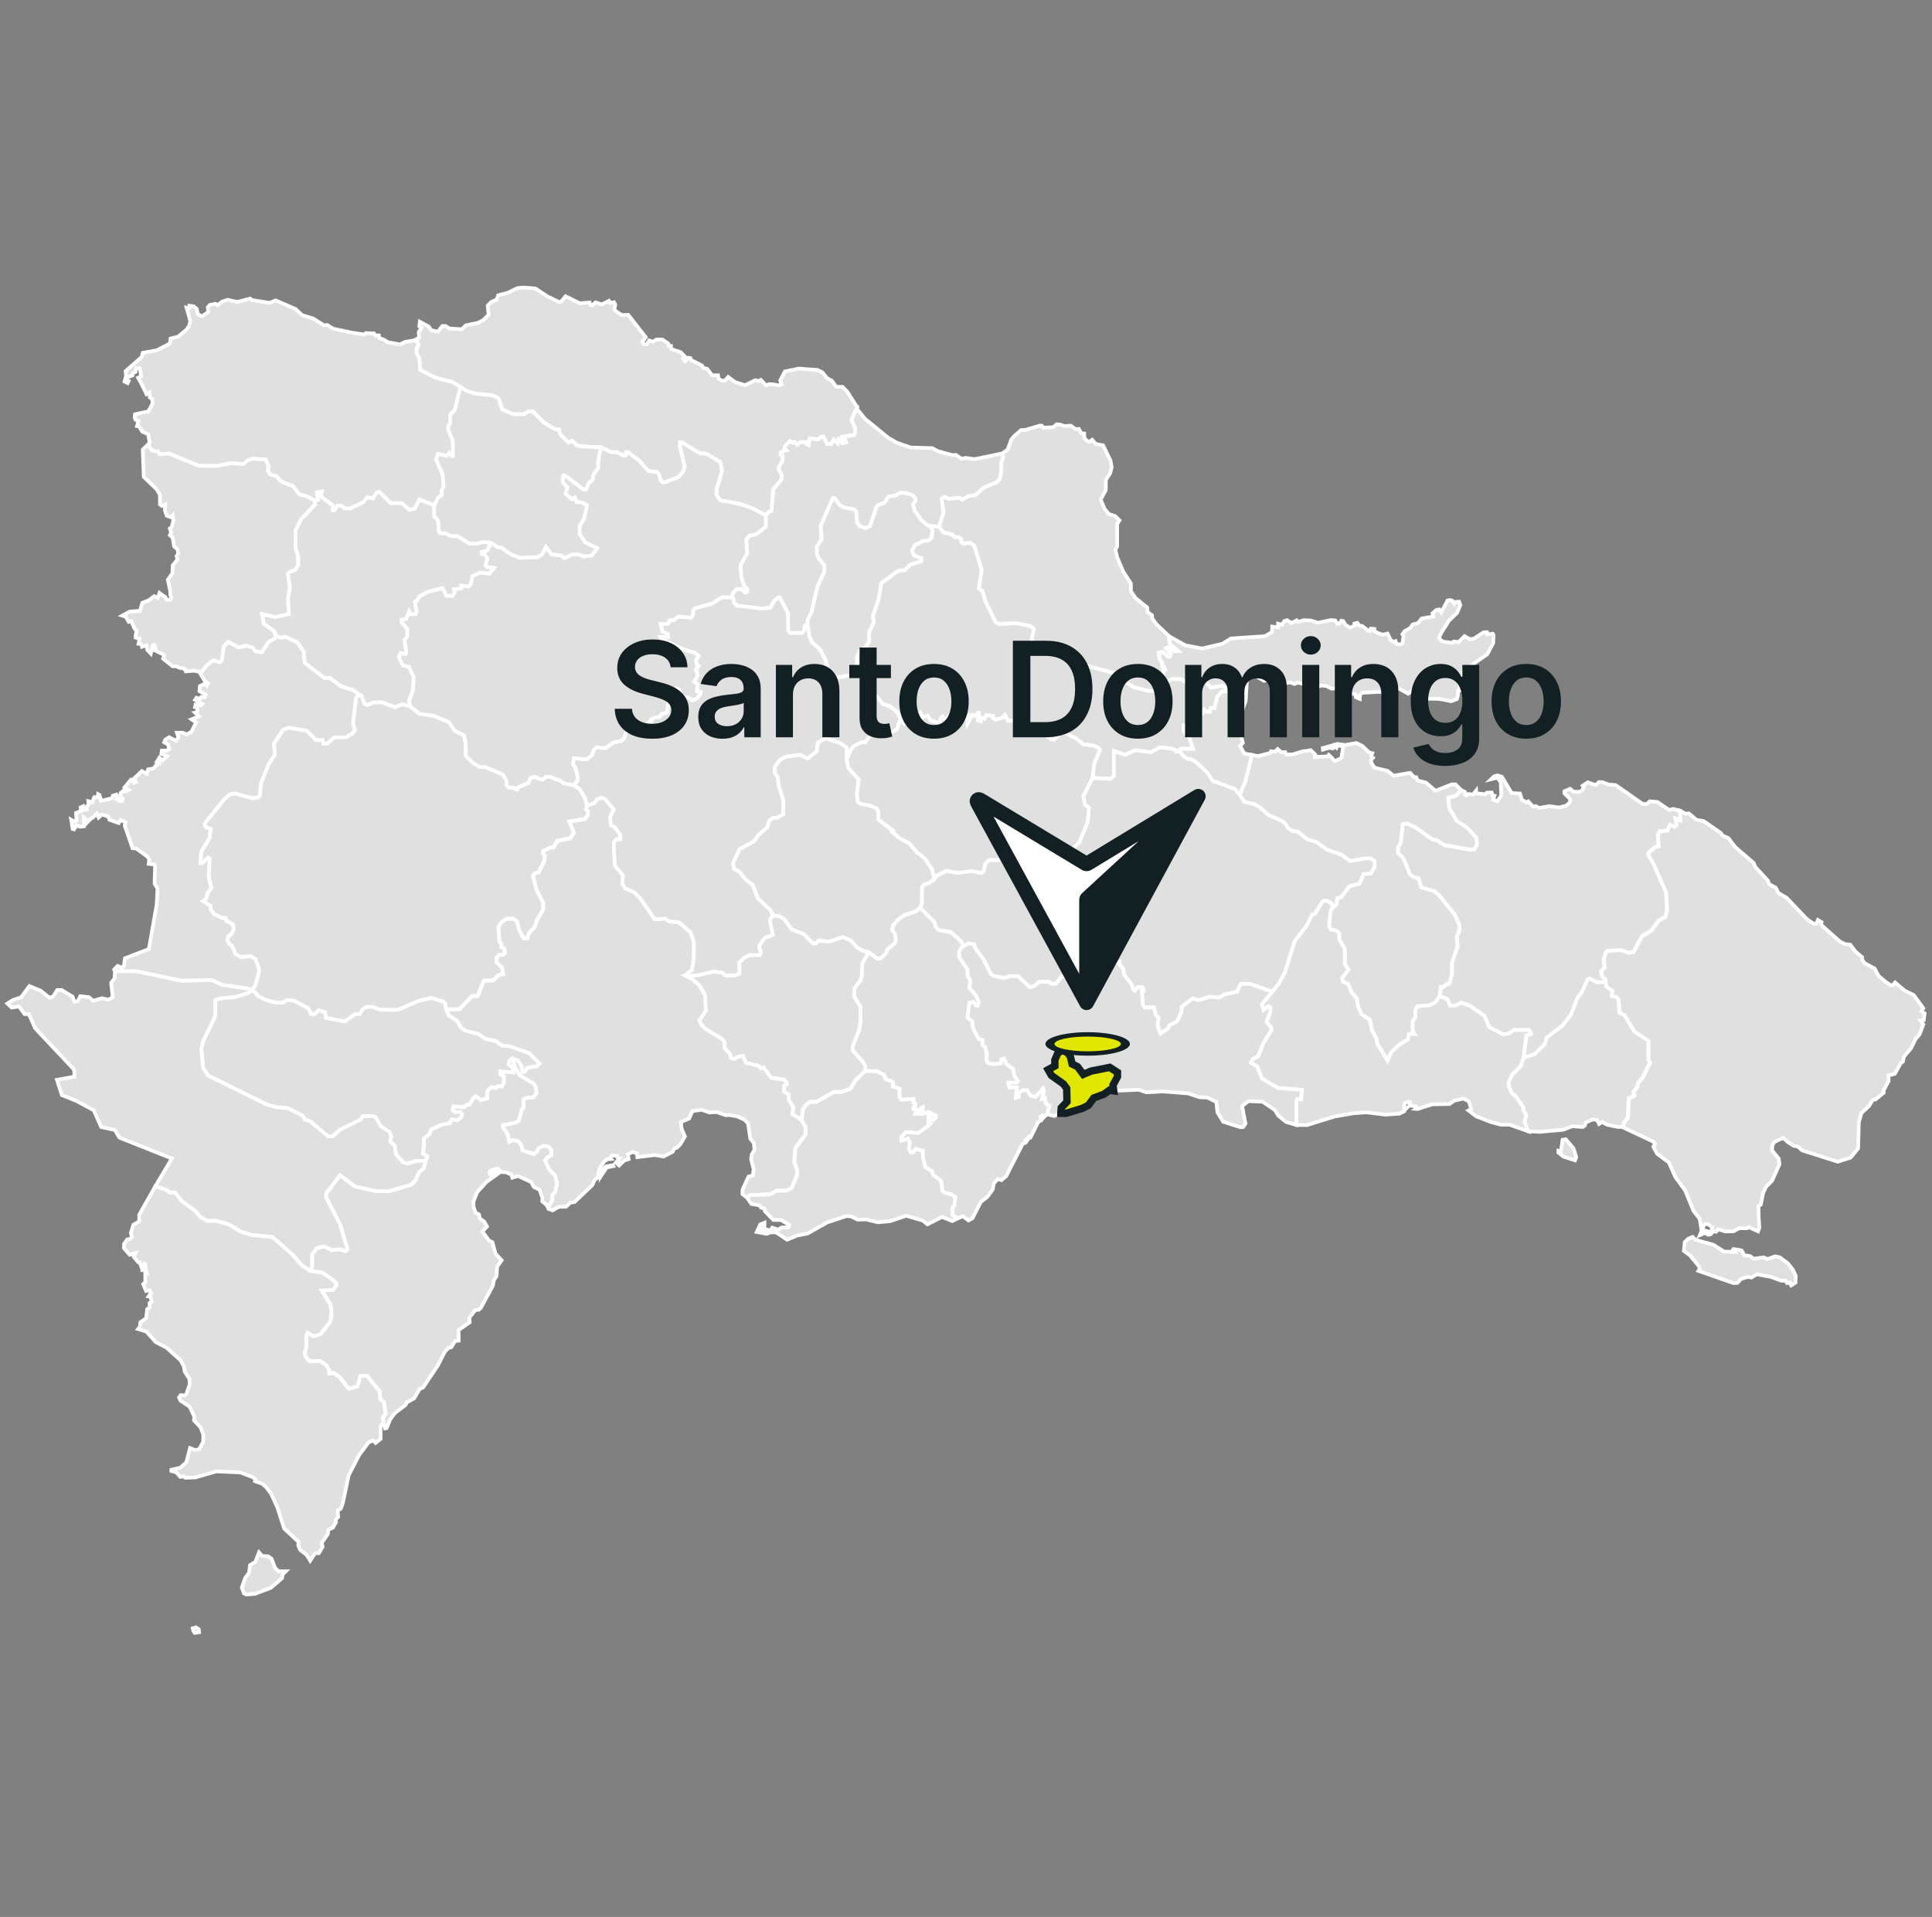
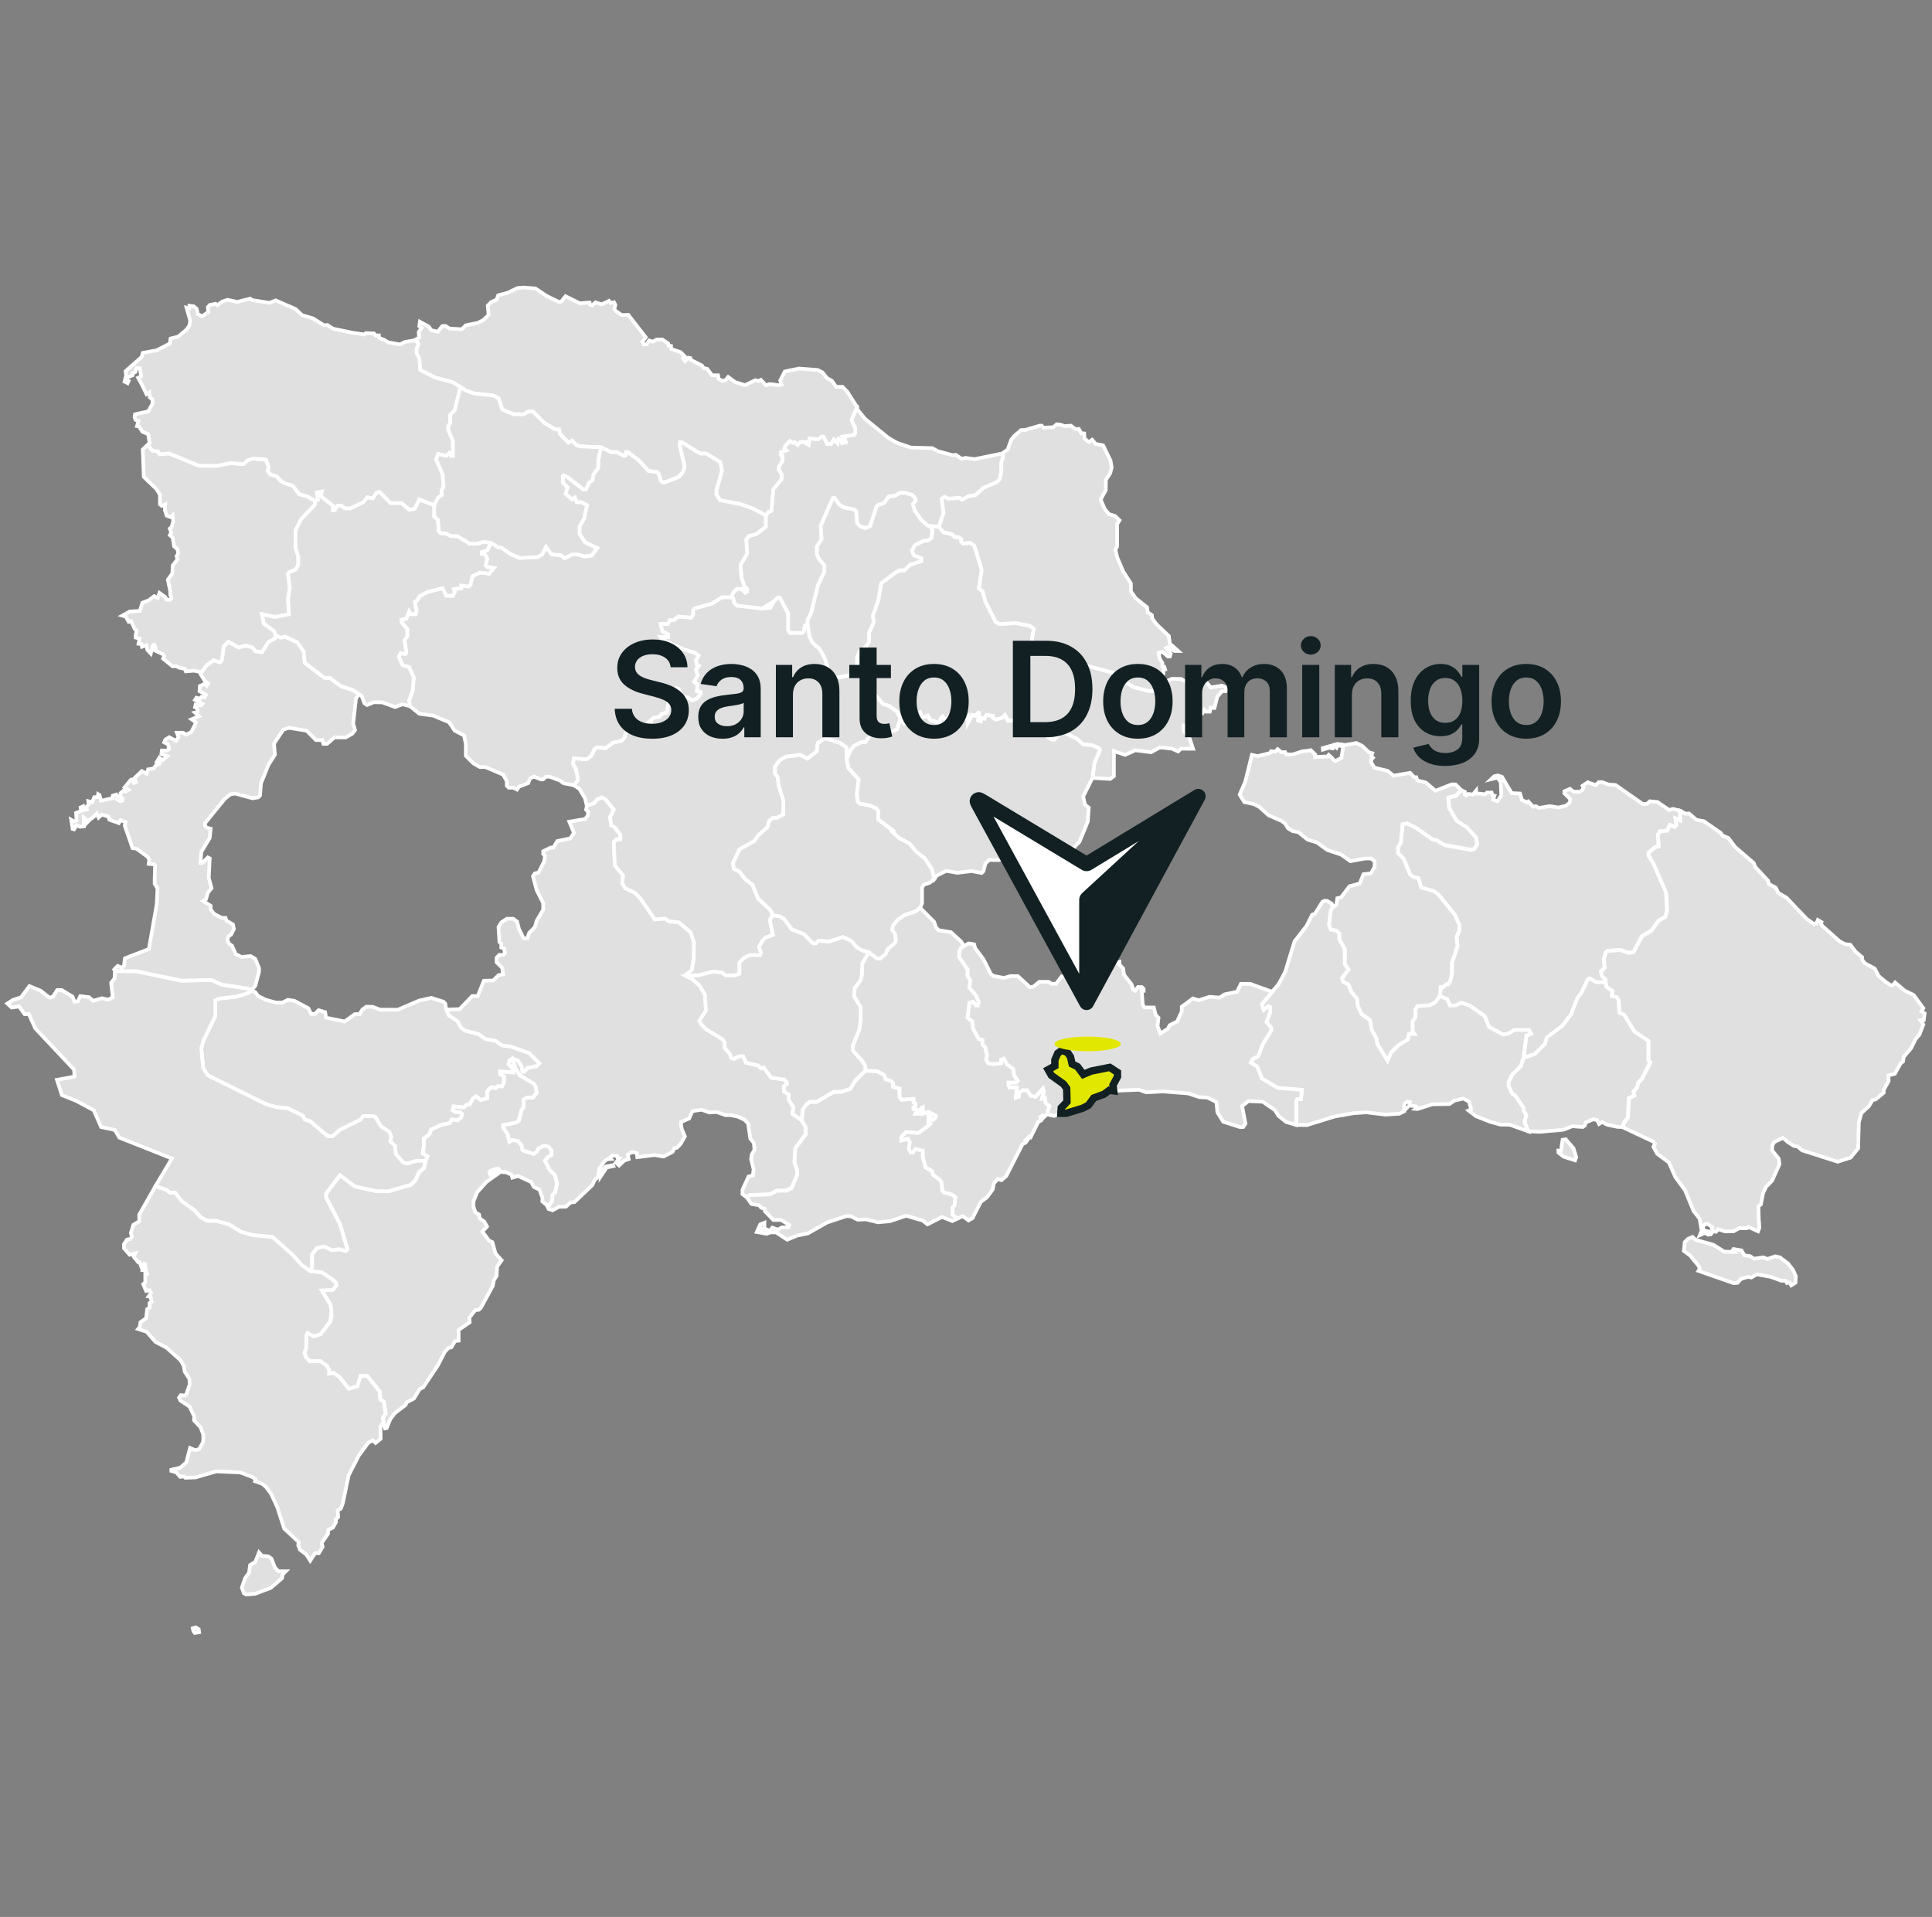
<svg xmlns="http://www.w3.org/2000/svg" width="262" height="260" viewBox="0 0 262 260" fill="none">
  <rect x="0" y="0" width="262" height="260" fill="#808080" stroke="none" />
  <path d="M83.112 158.039L83.171 158.164L82.269 158.348L81.465 159.559L81.484 159.024L82.151 158.223L83.112 158.039ZM79.584 109.282L80.595 108.911L80.975 108.409L81.606 108.159L82.111 108.415L83.247 109.807L82.742 110.812L82.866 111.947L83.372 112.2L84.13 113.211V113.841L83.624 113.838L83.247 114.216L83.372 117.364L84.507 118.756L84.379 119.783L84.796 120.472L86.126 121.103L86.897 121.914L88.798 124.694L90.187 124.576L90.669 124.934L92.081 125.108L93.666 126.457L94.096 127.763V129.923L93.84 131.542L92.951 132.257L93.088 132.395L93.847 132.776L94.858 133.662L95.616 134.923L95.741 137.06L94.858 138.438L95.111 138.944L95.741 139.578L98.012 140.973L98.265 141.35V142.105L99.023 142.988L99.148 143.49L99.526 143.619L100.284 143.244L100.79 143.248L101.167 144.131L102.808 144.518L103.186 144.899L103.563 144.774L104.574 146.163L106.341 146.425L106.718 146.803V147.055L106.341 147.305V148.06L106.971 148.441V149.196L107.601 150.204L107.473 151.083L108.688 151.92L109.239 152.849V153.854L107.847 155.728L107.719 157.609L108.097 158.742V159.369L107.338 161.122L106.58 161.493L105.316 161.486L104.433 161.982L101.656 162.093L101.292 162.438L100.685 161.965V161.391L101.508 159.582L102.096 159.438L102.195 158.574L101.86 157.219L101.938 156.601L102.313 155.965L102.234 155.039L101.745 154.422L101.449 152.386L100.96 151.874L100.038 151.444L98.978 151.238L98.41 151.257L97.175 150.827L96.213 150.89L95.133 150.519L93.899 150.702L93.446 151.71L92.347 152.183L92.386 152.8L92.484 153.21L92.878 154.136L92.291 155.164L91.821 155.656L91.431 155.758L91.214 156.23L89.98 156.867L88.801 156.661L86.428 156.949L86.369 156.395L85.722 156.25L85.135 156.598L85.253 157.215L84.665 157.399L83.959 158.079L83.802 157.934L84.038 157.708L83.549 157.668L84.018 157.094L83.746 157.031L83.687 156.785L83.04 156.723L82.725 157.031L82.863 157.196L82.315 157.238L81.904 157.586L81.317 158.469L81.12 159.29L81.258 159.497L80.631 160.071L80.335 160.728L77.922 163.029L77.355 163.111L76.747 163.666L75.785 163.685L74.942 164.158L74.394 163.974L74.138 163.429L74.525 163.443L74.906 162.819V162.067L75.287 161.693L75.539 160.564L75.287 159.434L74.528 158.676L73.898 157.419L74.275 156.92L74.781 156.67V156.043L74.403 155.538L73.773 155.41L73.015 155.784L72.887 156.162L72.381 156.536L70.865 156.024L70.74 155.397L70.234 154.766L69.476 154.635L69.099 154.885L68.846 153.88L68.216 152.872V152.623L69.985 152.255L70.363 152.006L70.743 150.502L70.996 150.253V149.124L71.502 148.877L72.26 148.881L72.766 148.257L72.641 147.377L72.388 147L70.494 145.857L69.864 144.85L69.486 143.592L70.244 143.848L70.75 144.607L70.875 145.362L71.127 145.365L71.505 144.866L72.769 144.623L73.146 144.249L71.758 142.86L69.233 141.967L68.097 141.836L67.215 141.202L65.826 140.943L64.943 140.31L63.049 139.797L62.543 139.42L62.038 138.537L60.902 137.775L60.524 136.935L62.327 136.876L64.04 135.1H64.782L65.619 133.022L66.88 132.989L67.599 132.277L68.229 132.155L68.104 131.276L67.346 130.517V129.887L67.723 129.513L68.229 129.516L68.482 129.267L68.357 128.636L67.979 128.508V128.006L67.727 127.753L67.602 125.741L67.979 125.114L68.738 124.615L69.621 124.622L70.126 125.003L70.379 126.01L71.009 127.271L71.515 127.274L71.767 126.519L72.526 125.767L72.779 124.888L73.665 123.384V122.504L72.782 120.738L72.276 118.848L72.529 118.47L73.035 118.349L73.793 116.842L73.918 116.087L73.665 115.834V115.457L74.676 114.958L75.057 114.961L75.562 114.081L77.332 113.713L77.837 112.962L77.207 111.448L79.354 111.084L79.735 110.582V110.076L79.482 109.823L79.584 109.282Z" fill="#E0E0E0" stroke="white" stroke-width="0.5" />
  <path d="M34.115 134.329L34.621 134.581L34.998 135.087L36.009 135.596L37.398 135.98L38.281 135.986L39.039 135.612L39.922 135.743L41.816 136.761L42.197 137.516L42.7 137.519L43.205 137.02L44.088 137.276L44.216 138.031L46.74 138.547L48.129 137.549L48.763 137.552L49.14 136.928L49.646 136.554L50.529 136.558L51.54 136.942L53.939 136.955L56.844 135.714L58.486 135.346L60.127 135.858L60.38 136.111L60.505 136.909L60.882 137.746L62.021 138.507L62.523 139.39L63.029 139.771L64.923 140.283L65.806 140.917L67.198 141.176L68.081 141.81L69.217 141.941L71.741 142.837L73.13 144.226L72.752 144.6L71.488 144.846L71.108 145.345H70.855L70.73 144.59L70.225 143.832L69.47 143.576L69.089 143.825L68.964 144.328L69.594 144.961V145.463L67.825 145.326V145.703L68.331 145.959V146.839L68.078 147.338L67.448 147.335L67.195 147.584L66.689 147.456L66.308 147.705L66.056 148.08V148.959L65.173 149.206L64.542 148.7L64.162 148.95L63.656 149.826L63.279 149.823L62.898 150.197L61.509 150.066L61.384 150.565L61.762 150.821L62.395 150.824L62.648 151.077L62.52 151.576L62.015 151.95L61.256 151.822L61.004 152.321L59.868 152.567L58.479 153.188L58.227 153.815L57.468 154.438V155.065V155.443L57.34 156.444L57.97 156.825L57.718 157.452L56.457 157.445L55.321 157.813L54.688 157.685L53.68 156.549L53.552 155.42L52.922 154.789L53.05 154.159L52.797 153.532L51.661 152.771L50.903 151.513L50.65 151.385L49.261 151.375L48.881 151.878L46.104 153.243L45.093 154.117L44.462 154.113L42.063 152.091L41.304 151.835L41.055 151.33L39.033 150.315L37.519 150.181L36.131 149.797L28.177 145.857L27.543 144.85L27.294 142.207L27.547 141.206L29.188 137.821V135.684L29.694 135.435L31.968 135.195L33.61 134.703L34.115 134.329Z" fill="#E0E0E0" stroke="white" stroke-width="0.5" />
  <path d="M69.47 143.576L69.847 144.833L70.478 145.841L72.372 146.983L72.625 147.361L72.749 148.24L72.244 148.864L71.486 148.861L70.98 149.11V150.239L70.727 150.489L70.35 151.996L69.972 152.245L68.203 152.613V152.866L68.833 153.873L69.086 154.878L69.463 154.628L70.222 154.76L70.727 155.39L70.852 156.017L72.368 156.529L72.874 156.155L73.002 155.781L73.76 155.41L74.391 155.538L74.768 156.043V156.67L74.263 156.92L73.885 157.419L74.515 158.676L75.274 159.434L75.526 160.567L75.274 161.696L74.893 162.07V162.822L74.512 163.446L74.128 163.433L73.54 162.95L73.56 162.458L73.147 161.348L72.401 161L72.03 160.324L70.264 159.503L69.48 159.73L69.381 159.339L68.616 158.991L67.97 158.971L67.54 158.499L67.149 158.561L66.522 158.788L66.365 159.053L66.483 159.3L67.267 158.847L67.504 158.889L67.582 159.155L65.974 160.304L64.7 161.722L64.211 162.953V163.672L64.487 164.473L64.96 164.719L65.058 165.254L65.665 165.684L66.04 166.361L65.413 167.037L66.315 168.268L66.768 168.475L67.202 170.034L68.026 170.937L67.418 171.8L67.34 173.074L66.969 173.648L66.831 174.406L65.203 177.4L64.927 177.646L64.457 177.689L63.653 178.713L63.692 179.35L62.182 180.397L62.202 181.832L61.713 181.894L61.204 182.735L60.81 182.836L60.321 183.348L59.379 185.193L57.396 188.164L56.907 188.41L56.142 189.681L55.161 190.212L55.003 190.56L53.552 191.667L52.906 192.527L52.436 193.695L52.219 193.738L52.029 193.101L51.927 192.271L52.305 191.772L52.052 190.144L51.576 189.796L51.494 188.729L49.823 186.634H48.904L48.487 188.029L47.319 188.377L45.992 186.726L45.234 186.221L44.646 186.319V185.847L44.312 185.236L43.478 184.625H41.974L41.472 184.015L41.305 183.493L41.554 182.708V181.139L41.722 180.791L42.555 181.228L43.474 180.965L44.811 179.219L44.978 178.434L44.811 176.951L43.642 175.03L45.145 174.942L45.644 174.331L45.562 173.983L44.978 173.458L43.642 172.585L42.122 172.417L42.332 171.797V170.165L42.962 169.292L43.974 169.046L44.985 169.555L46.12 169.436L46.879 169.693L47.131 169.443L46.124 166.052L44.23 162.405V161.903L46.124 159.405L48.142 160.921L51.048 161.565L52.689 161.575L55.719 160.714L56.349 160.091L56.855 158.965L57.485 158.466L57.738 157.465L57.99 156.838L57.36 156.457L57.488 155.452V155.075V154.448L58.246 153.824L58.499 153.197L59.888 152.577L61.024 152.334L61.276 151.832L62.035 151.963L62.54 151.589L62.668 151.086L62.416 150.834L61.785 150.83L61.408 150.578L61.536 150.075L62.924 150.21L63.302 149.836L63.679 149.839L64.185 148.963L64.562 148.713L65.193 149.219L66.076 148.972V148.093L66.328 147.718L66.709 147.469L67.215 147.597L67.468 147.347L68.098 147.351L68.35 146.848V145.969L67.845 145.716V145.338L69.614 145.473V144.971L68.984 144.341L69.112 143.838L69.47 143.576Z" fill="#E0E0E0" stroke="white" stroke-width="0.5" />
  <path d="M20.007 60.344L20.634 61.099L21.389 61.23L21.642 61.611L22.905 61.493L26.946 63.157L29.471 63.173L31.243 62.806L33.006 62.94L33.512 62.438L34.27 62.189L36.036 62.323L36.417 63.337L36.289 63.843L36.666 64.352L37.553 64.611L37.93 65.117L38.56 65.501L39.696 65.885L40.579 67.031L41.59 67.287L42.726 67.927V68.432L40.832 70.445L40.074 71.958V74.233L40.451 75.496V76.636L40.07 77.266L39.187 77.637L39.063 77.89L39.312 79.662L39.059 81.3L39.184 83.322L37.29 83.69L35.524 83.303L35.777 84.567L37.165 85.584L37.418 86.214L37.29 86.595L36.407 87.094L35.521 88.476L34.638 88.345L34.26 87.839L33.377 87.583L32.366 87.829L30.977 87.065L30.344 87.692L30.091 89.582L29.838 89.835L28.955 89.576L28.072 90.203L27.314 91.207L27.045 91.119L26.3 90.968L25.193 91.056L25.052 90.712L24.304 90.567L23.916 90.367H23.391L22.863 89.934L22.114 89.33L22.252 88.982L22.114 88.752L20.975 88.204L21.113 87.944L20.919 87.452L20.726 87.511L20.45 88.64L19.98 88.148L19.866 87.514L19.258 87.718L19.203 87.37L18.786 87.314L18.924 86.618L18.398 86.474V86.129L18.536 85.578L18.257 85.289L17.784 84.248L17.453 84.337L17.062 83.644L16.593 83.5L17.587 82.948L18.973 82.859L19.304 81.76L20.191 81.412L20.91 80.86L21.379 81.12L21.628 80.424L22.433 81.001L22.57 81.346H23.043L23.237 81.116L23.096 80.654V80.217L22.761 78.628L23.368 77.788L23.424 76.688L24.087 75.848L23.946 75.444L24.169 75.096L24.084 74.515L23.611 74.111L23.417 72.926L23.033 72.585L23.221 72.23L23.027 71.682L23.276 71.478L23.496 70.697L23.411 69.886L23.161 70.146L22.61 69.945L22.357 69.194L22.41 68.412L21.94 68.616L21.691 68.412L21.688 67.109L21.218 66.328L19.498 64.68L19.354 60.974L20.007 60.344Z" fill="#E0E0E0" stroke="white" stroke-width="0.5" />
  <path d="M127.33 71.439L127.961 72.201L129.096 72.46L129.477 72.841L129.979 72.844L130.36 73.1V73.478L130.613 73.734L131.496 73.612L132.126 73.993L133.137 77.286L132.757 79.81L133.262 80.191L133.64 81.583L135.028 84.37L135.534 84.622L137.805 84.511L139.699 84.898L140.205 85.282L139.952 86.668L140.077 87.554L140.835 88.315L144.118 88.965L146.77 90.114L151.061 91.276L151.566 91.532L152.072 92.166L153.713 93.184L155.732 93.699L157.626 93.709L158.384 92.327L158.89 92.077L160.154 92.084L161.037 92.593L162.425 92.727L163.561 92.481L164.195 93.243L165.708 93L166.341 93.256L166.213 93.758L165.708 93.755L165.078 94.51L164.697 96.02L164.191 96.017L164.067 96.522L163.561 96.519L163.308 96.266L163.056 96.768L162.425 96.89L162.678 97.395L162.425 97.648L161.286 98.397L160.531 98.393V99.151L161.286 100.038L161.792 101.554L160.15 101.545L159.77 101.919L158.887 101.538L157.623 101.403H157.245L156.109 102.027L153.963 101.761L152.574 102.385L151.057 101.87V105.274L150.552 105.651L148.152 105.51L148.405 103.494L149.163 101.735L149.039 101.482L148.152 101.098L146.892 100.964L146.009 100.202L144.492 99.437L143.862 99.434L142.975 100.314L142.598 100.31L141.715 99.674L138.81 98.902L137.927 98.141L137.674 98.137L137.549 97.76L136.663 97.753L136.285 96.995L135.908 97.372L135.022 97.618L134.644 97.366V97.113L133.761 96.982L133.508 97.484L133.127 97.356L133.003 97.861L132.622 97.73L132.75 96.975L132.622 96.722L132.244 97.1L131.867 96.972L131.233 98.101V97.218L130.981 97.471L130.728 97.218L130.35 97.468L129.845 97.464L130.098 96.581L129.592 96.453L129.087 96.703L128.203 97.707L127.826 97.202L127.573 97.451L127.445 98.081L126.185 97.694L125.804 97.064L125.049 97.31L124.796 96.68L124.543 96.929L124.291 96.676L123.785 96.926L123.279 96.67L122.774 96.795L122.396 97.044V97.297L122.649 97.172L122.646 97.55L122.144 97.546L121.638 96.535L120.627 95.77L119.744 95.514L118.484 93.994L117.85 93.614L117.095 92.599L116.842 91.713L116.589 90.702L116.212 90.196V89.185L116.589 88.306L117.348 87.803L117.853 87.048V85.788L118.487 84.403L118.359 83.516L119.117 81.376L119.498 79.104L121.52 77.598L122.026 77.348L122.656 77.351L123.414 76.6L124.931 76.101V75.723L123.92 75.339L123.667 74.706L124.044 73.947L125.308 73.323L125.814 73.327L126.319 72.949L126.447 71.942L126.194 71.433L125.814 71.305L127.33 71.439Z" fill="#E0E0E0" stroke="white" stroke-width="0.5" />
  <path d="M203.093 105.175L203.681 105.362L204.994 107.568L206.133 107.631L206.389 108.497L207.056 108.826L207.253 108.701L207.919 109.423L208.293 109.341L208.687 109.587L210.158 109.341L211.356 109.525L212.337 109.298L212.849 108.885L212.968 108.412L212.144 107.588L212.163 107.319L212.909 106.991L213.398 107.381L214.163 107.401L214.576 107.174L214.734 106.823L214.616 106.577L215.321 106.104L216.401 106.495L216.812 106.081H217.265L218.167 106.413L219.09 106.475L222.78 109.052L223.347 109.032L223.741 108.681L224.782 108.786L226.351 109.86L226.899 109.715L227.838 109.984V111.255L227.208 110.999L227.333 111.882L227.08 112.131L226.45 111.875L226.072 112.63L225.061 112.752L224.808 113.254L224.933 114.767L224.427 114.892L223.544 115.644V116.021L224.175 117.032L225.941 121.07L226.065 123.463L225.813 124.343L224.93 124.842L223.919 126.22L222.655 126.969L221.519 129.103L220.889 129.224L219.753 128.84L217.987 128.955L217.734 129.204L217.481 130.084L217.606 131.217L217.101 131.716L217.229 132.346L217.734 132.851V133.229L216.47 133.222L215.587 132.714L215.334 132.838L214.451 134.719L213.946 135.346L213.063 137.605L211.927 139.108L209.78 140.73L209.527 141.61L208.139 142.985L206.622 143.481L207.003 140.467L207.633 140.221L207.381 139.719L205.362 139.706L204.603 140.205L203.845 140.326L201.951 139.312L201.321 137.798L199.302 136.403L198.166 136.019L197.408 136.393L196.65 136.39L196.272 135.507L195.264 135.123L195.392 133.866L195.77 133.869L196.147 133.495H196.4L196.653 133.121L196.906 132.116V130.606L197.664 128.348L197.539 127.09L197.917 126.211V125.456L197.286 124.067L195.143 121.411L194.513 120.906L192.746 120.394L192.369 119.133L191.739 119.005L191.233 118.624L190.35 116.478L189.592 115.719V114.964L189.969 114.337L190.222 111.819L190.852 111.698L192.116 112.335L194.263 113.858L194.893 113.989L195.904 114.626L199.44 115.276L199.945 115.155L200.326 114.528L200.201 113.645L198.938 112.253L197.549 111.363L196.538 109.594L196.413 108.208L197.424 107.962L198.179 107.191L198.649 107.394V107.785L198.846 107.91L199.121 107.683L199.748 107.765L200.182 107.23L200.201 107.621L200.887 107.664L201.377 107.746L201.652 107.499H202.279L202.397 107.89L202.654 107.933L202.476 108.468L203.064 108.675L203.592 107.87L203.514 106.075L203.061 105.477L202.217 105.684L202.627 105.293L203.093 105.175Z" fill="#E0E0E0" stroke="white" stroke-width="0.5" />
-   <path d="M116.245 55.21V55.502L117.305 56.805L120.483 59.395L121.641 60.059L123.506 60.699L126.428 60.784L127.192 61.197L129.175 61.736L129.625 61.693L130.409 62.232L130.941 62.107L132.175 62.274L135.924 61.503L136.046 62.005L135.793 62.763V64.027L135.54 65.038L135.159 65.416L133.393 66.164L132.254 67.169L131.371 67.29L130.488 67.792L130.107 67.536L128.594 67.654L128.089 67.398L127.711 67.648L127.961 69.549L127.33 71.439L125.814 71.305L124.931 70.54L124.048 69.273L123.795 68.387L124.172 67.881L124.048 67.5L123.67 67.12L122.784 66.863L122.029 66.857L121.395 67.234L120.512 67.356L119.882 68.236L119.124 68.485L118.871 68.738L117.985 71.387L117.354 71.636L116.596 71.38L116.218 70.871L116.09 69.355L115.838 69.099L114.449 68.84L113.819 68.456L113.189 67.566H112.936L111.294 71.347L111.419 73.12L110.786 74.128V75.139L111.038 75.769L111.797 76.659V77.545L110.91 79.433L110.027 83.093L109.522 84.101L109.519 84.731L109.141 84.852L109.013 85.611L108.764 85.86L107.119 85.854L106.869 85.473V83.201L105.734 81.048L105.481 81.044L104.975 81.547L104.47 82.43L103.334 82.548L99.923 82.151L99.546 81.77L99.418 81.136L99.165 81.008L99.421 80.378L99.927 79.876L100.557 79.879L101.062 80.388L101.315 80.263V79.886L100.934 79.505L100.557 78.366L100.432 77.102V76.597L101.315 75.083L101.19 73.189L101.571 72.684L102.579 72.437L103.843 71.433V69.916L104.224 69.414L104.601 69.289L104.854 66.381L105.993 64.996V64.365L105.612 63.732V63.351L106.118 62.468L106.121 61.834L105.868 61.706V61.329L106.623 61.079L106.374 60.827L106.499 60.446L107.129 59.819L107.51 60.072L107.762 59.947L108.14 60.328L108.521 59.95L109.404 59.957V60.209L109.656 60.337L109.781 59.451L110.92 59.586L111.426 59.208L111.675 59.212L112.181 60.226L112.686 60.229L113.067 59.599L113.569 60.108L113.697 59.474L113.95 59.477L114.203 60.111L114.705 59.986L114.58 59.605H114.203V59.225L115.844 58.982L115.969 58.729V58.095L115.467 56.953L116.225 55.21H116.245Z" fill="#E0E0E0" stroke="white" stroke-width="0.5" />
+   <path d="M116.245 55.21V55.502L117.305 56.805L120.483 59.395L121.641 60.059L123.506 60.699L126.428 60.784L127.192 61.197L129.175 61.736L129.625 61.693L130.409 62.232L130.941 62.107L132.175 62.274L135.924 61.503L136.046 62.005L135.793 62.763V64.027L135.54 65.038L135.159 65.416L133.393 66.164L132.254 67.169L131.371 67.29L130.488 67.792L130.107 67.536L128.594 67.654L128.089 67.398L127.711 67.648L127.961 69.549L127.33 71.439L125.814 71.305L124.931 70.54L124.048 69.273L123.795 68.387L124.172 67.881L124.048 67.5L123.67 67.12L122.784 66.863L122.029 66.857L121.395 67.234L120.512 67.356L119.882 68.236L119.124 68.485L118.871 68.738L117.985 71.387L117.354 71.636L116.596 71.38L116.218 70.871L116.09 69.355L115.838 69.099L114.449 68.84L113.819 68.456L113.189 67.566H112.936L111.294 71.347L111.419 73.12L110.786 74.128V75.139L111.038 75.769L111.797 76.659V77.545L110.91 79.433L110.027 83.093L109.522 84.101L109.519 84.731L109.141 84.852L109.013 85.611L108.764 85.86L107.119 85.854L106.869 85.473V83.201L105.734 81.048L105.481 81.044L104.975 81.547L103.334 82.548L99.923 82.151L99.546 81.77L99.418 81.136L99.165 81.008L99.421 80.378L99.927 79.876L100.557 79.879L101.062 80.388L101.315 80.263V79.886L100.934 79.505L100.557 78.366L100.432 77.102V76.597L101.315 75.083L101.19 73.189L101.571 72.684L102.579 72.437L103.843 71.433V69.916L104.224 69.414L104.601 69.289L104.854 66.381L105.993 64.996V64.365L105.612 63.732V63.351L106.118 62.468L106.121 61.834L105.868 61.706V61.329L106.623 61.079L106.374 60.827L106.499 60.446L107.129 59.819L107.51 60.072L107.762 59.947L108.14 60.328L108.521 59.95L109.404 59.957V60.209L109.656 60.337L109.781 59.451L110.92 59.586L111.426 59.208L111.675 59.212L112.181 60.226L112.686 60.229L113.067 59.599L113.569 60.108L113.697 59.474L113.95 59.477L114.203 60.111L114.705 59.986L114.58 59.605H114.203V59.225L115.844 58.982L115.969 58.729V58.095L115.467 56.953L116.225 55.21H116.245Z" fill="#E0E0E0" stroke="white" stroke-width="0.5" />
  <path d="M198.153 107.158L197.398 107.929L196.387 108.176L196.512 109.561L197.523 111.33L198.912 112.22L200.175 113.612L200.3 114.495L199.923 115.122L199.417 115.246L195.882 114.597L194.871 113.96L194.24 113.832L192.093 112.308L190.83 111.672L190.199 111.793L189.947 114.311L189.569 114.938V115.693L190.327 116.451L191.21 118.598L191.716 118.979L192.346 119.11L192.724 120.371L194.49 120.883L195.12 121.392L197.267 124.047L197.897 125.436V126.191L197.52 127.071L197.644 128.331L196.886 130.593V132.103L196.633 133.107L196.381 133.485H196.128L195.75 133.859L195.373 133.856L195.245 135.113L194.611 135.99L193.853 136.364L192.212 136.482L191.959 136.984V137.989L191.581 138.491V139.873L191.834 140.251L191.076 140.247L190.948 141.002L189.684 141.751L188.673 142.752L188.167 143.881L186.779 141.613L186.654 140.858L186.024 139.722L185.771 138.337L184.635 137.575L184.13 136.439L184.005 135.432L183.247 134.549L182.869 133.541L182.111 133.16L181.986 132.658L182.872 131.532L182.367 130.773V128.761L181.609 127.373V126.618L181.231 126.237L180.473 126.106L180.22 125.475L180.473 123.463L180.726 123.085L181.231 122.711L181.359 121.832L181.865 121.71L183.004 120.207L184.392 119.836L184.898 118.578L185.909 118.457L186.414 117.577V116.822L185.909 116.441L185.151 116.438L183.132 116.806L181.868 115.916L179.974 115.276L178.585 114.262L177.322 113.878L176.061 112.863L175.303 112.732L174.672 112.351L174.295 111.721L173.789 111.34L172.023 110.575L170.763 109.433L170.004 109.052L168.741 108.793L168.11 107.782L168.869 106.022L169.771 102.388L170.576 102.552L172.224 102.139L172.361 101.893L172.929 101.955L173.264 101.604L173.773 102.037L174.282 102.017L174.42 102.326H175.303L176.616 101.912L177.282 101.83L177.755 101.748L178.362 102.346L178.342 102.677L180.03 102.595L180.187 102.388L180.598 102.759L180.854 103.091L181.09 103.216L181.914 102.802L182.15 101.256L181.425 101.072L181.248 101.423L180.893 101.134L180.735 101.505L180.266 101.42L179.403 101.669L179.383 101.463L181.385 100.905L182.426 101.049L183.936 100.78L184.74 101.17L185.643 102.037L186.093 102.162L185.955 102.533L186.191 102.779L185.935 103.048L185.955 103.419L186.385 104.122L188.171 104.555L188.975 105.215L191.23 104.824L191.759 105.402L192.074 105.421L192.212 105.855L193.37 106.144L194.664 107.256L196.86 106.39H197.388L198.153 107.158Z" fill="#E0E0E0" stroke="white" stroke-width="0.5" />
  <path d="M15.598 131.709L18.457 131.725L24.645 133.015L28.686 132.914L30.075 133.551L33.61 134.072L34.115 134.329L33.61 134.703L31.969 135.195L29.694 135.435L29.188 135.684V137.821L27.547 141.206L27.294 142.207L27.544 144.849L28.177 145.857L36.131 149.796L37.52 150.181L39.033 150.315L41.055 151.329L41.304 151.835L42.063 152.091L44.462 154.113L45.093 154.116L46.104 153.243L48.881 151.878L49.262 151.375L50.65 151.385L50.903 151.513L51.661 152.771L52.797 153.532L53.05 154.159L52.922 154.789L53.552 155.42L53.68 156.549L54.688 157.685L55.322 157.813L56.457 157.445L57.718 157.452L57.465 158.453L56.835 158.952L56.329 160.078L55.699 160.701L52.666 161.565L51.025 161.555L48.119 160.912L46.1 159.395L44.206 161.893V162.395L46.1 166.042L47.108 169.437L46.855 169.683L46.097 169.43L44.961 169.548L43.95 169.043L42.943 169.286L42.309 170.162V171.79L42.099 172.411L40.95 171.62L39.614 170.136L36.942 167.776L34.188 167.516L32.678 167.08L31.073 166.085L29.346 165.593H28.092L27.176 165.071L26.424 164.194L24.632 162.914L23.749 161.778L23.04 161.775L22.584 161.401L21.083 160.872L23.309 157.13L16.186 154.297L15.575 153.263L13.717 152.862L12.716 150.594L10.385 149.334L8.389 148.529L7.723 146.461L10.103 146.025L10.047 145.076L4.775 139.472L3.912 137.546H3.331L2.579 136.512L1.581 136.656L1 136.111L1.775 135.619L2.855 135.271L3.987 133.744L5.514 134.375L6.705 135.323L7.178 135.179L7.756 134.283H8.366L9.837 135.172L10.086 135.862L10.559 135.806L10.887 135.113L12.079 135.254L12.634 135.743L13.825 135.395L14.685 135.596L15.293 135.248L15.069 133.317L15.539 132.684L15.598 131.709Z" fill="#E0E0E0" stroke="white" stroke-width="0.5" />
  <path d="M229.539 167.772L229.933 168.163L232.366 168.839L233.817 169.762L235.189 169.804L234.972 169.578L235.071 169.414L236.17 169.597L236.545 170.254L237.349 170.379L237.822 170.727L239.154 170.543L239.683 170.769L240.743 170.398L241.37 170.543L242.47 171.363L243.156 172.247L243.53 173.087L243.491 173.97L242.903 174.341L242.686 173.95L242.332 174.032L242.155 173.704H241.547L240.096 173.172L238.232 172.844L237.506 173.274L237.037 173.192L236.115 173.458L235.625 173.993L235.097 174.036L230.331 172.375L230.508 172.109L230.37 171.718L229.214 170.303L228.351 169.666L228.469 168.475L228.922 168.022L229.539 167.772ZM227.852 109.981L228.617 110.372L229.031 110.329L230.052 111.196L231.053 111.379L233.347 112.968L233.603 113.339L234.388 113.667L235.33 114.905L237.822 117.049L238.019 117.564L239.765 119.461L239.883 119.895L240.825 120.41L241.16 121.109L242.279 121.769L245.027 124.654L245.949 125.295L246.304 125.275L246.521 124.779L247.013 125.068L246.934 125.314L247.19 125.643L249.485 127.681L250.191 128.052L250.916 128.134L251.642 129.083L252.525 129.825L252.544 130.196L252.879 130.649L254.232 131.368L254.76 132.375L255.742 133.199L256.408 133.633H256.684L256.999 133.262L258.312 134.374L259.51 134.952L260.823 136.741L260.567 137.175L261 137.444L260.882 138.35L260.433 138.392L260.826 138.947L260.298 140.326L259.769 140.943L259.162 142.177L258.181 143.33L258.062 143.989L257.767 144.196L256.963 145.637L256.099 145.864L256.119 146.625L255.453 147.84V148.211L254.353 149.117L253.943 149.199L253.454 150.023L252.433 150.968L252.081 152.203L251.983 155.758L250.962 157.012L249.216 157.566L244.39 156.027L243.803 155.515L243.254 155.413L242.47 154.921L241.803 154.326L240.609 154.901L240.353 155.331L240.313 156.03L241.216 157.159L241.314 157.921L240.313 160.14L239.489 160.984L239.095 161.824L238.783 163.387L238.468 163.593L238.508 165.504L238.547 165.73L238.586 166.551L238.409 167.004L237.135 166.43L236.899 166.594L235.859 166.574L235.094 167.004L233.938 167.024L232.996 166.715L232.72 167.063L232.33 167.001L231.995 167.411L231.66 167.474L231.493 167.372L231.604 167.08L231.975 167.145L232.231 166.469L231.604 166.016L231.214 166.036L230.918 166.407L231.036 166.879L231.447 166.981L231.381 167.145L230.508 167.536L230.764 166.919L230.488 165.297L229.664 164.25L228.509 161.437L227.196 159.651L226.313 157.658L224.724 156.486L224.215 155.541L224.432 155.111L224.215 154.845L220.059 152.895L220.266 152.245L220.771 151.622L220.899 148.986L221.658 148.611L221.533 148.109L222.039 147.485L222.167 146.858L222.672 146.359L223.808 144.104L223.555 143.851V141.212L221.661 139.945L220.272 137.673L219.642 137.417L219.517 135.658L219.265 135.28L218.634 135.152V134.397L217.876 133.892L217.751 133.262V132.884L217.246 132.379L217.121 131.748L217.627 131.249L217.502 130.117L217.755 129.237L218.007 128.988L219.773 128.873L220.909 129.257L221.54 129.135L222.679 127.002L223.942 126.253L224.954 124.874L225.837 124.375L226.089 123.496L225.965 121.103L224.199 117.065L223.568 116.054V115.676L224.455 114.925L224.96 114.803L224.835 113.29L225.088 112.788L226.099 112.666L226.477 111.911L227.107 112.167L227.36 111.918L227.235 111.035L227.865 111.291V110.02H227.852V109.981Z" fill="#E0E0E0" stroke="white" stroke-width="0.5" />
  <path d="M37.418 86.214L38.048 86.474L38.678 86.349L40.32 87.117L41.203 88.384L41.331 89.897L43.98 91.933L44.738 91.936L46.251 93.082L47.893 93.594L48.779 94.231H48.651L48.273 94.733L47.893 98.137L48.145 99.02L47.765 99.522L46.882 100.021L45.365 100.015L44.354 100.891L43.852 100.888L43.724 100.382L42.841 100.379L41.58 99.109L39.181 98.718L38.422 98.964L37.158 100.852L37.283 102.365L36.4 103.744L35.389 106.262L35.261 107.9L35.008 108.149L34.25 108.271L31.85 107.627L31.22 107.749L30.462 108.376L27.809 111.635V112.013L28.062 112.269L28.568 112.397L28.44 113.654L27.304 115.538L27.176 117.048L27.429 117.052L28.187 116.3L28.44 116.425L28.312 119.071L28.689 120.456L28.184 121.083L27.934 121.963L27.553 122.212L28.564 122.849V123.351L29.067 123.985L30.078 124.493H30.583L30.708 124.874L31.594 125.383L31.719 126.01L31.338 126.765L30.961 127.015L30.836 127.517L31.085 128.022L31.466 128.275L31.968 129.411L32.727 129.792L33.991 129.674L34.621 130.054L35.126 131.315V131.817L34.621 133.701L34.115 134.328L33.61 134.072L30.074 133.55L28.686 132.914L24.645 133.015L18.457 131.725L15.598 131.709L15.483 131.502L15.952 131.013L16.533 131.243L16.809 131.01L16.947 129.972L20.187 128.728L21.257 122.645L21.362 120.512L20.975 119.878V119.33L21.027 117.396L20.916 117.252L20.167 117.167L20.249 116.618L20.026 116.218L18.5 115.095L17.974 115.039L16.918 111.983L17.026 111.52L16.363 111.232L16.113 111.639L14.836 111.179L14.698 110.746L13.783 110.486L13.369 110.893L13.12 110.345L12.594 110.893L12.259 111.097L11.846 111.53V111.3L11.373 110.897L11.376 112.078L10.851 112.138L10.378 111.937L10.047 112.486L9.853 112.43L9.656 111.189L9.991 111.389L10.378 111.304L10.319 110.263L10.986 110.004L10.93 109.511L11.261 109.367L11.317 109.856L11.787 109.8L11.705 109.452L12.036 109.104L11.98 108.674L12.506 108.815L12.781 108.123H13.254L13.307 107.719L13.5 107.834L13.697 108.612L15.247 108.264L15.302 107.916L15.775 107.772L15.969 108.175L15.831 108.405L16.3 108.664L16.579 108.605L16.632 108.317L16.3 108.057L16.356 107.568L16.77 107.22L17.019 107.365L17.436 107.131L16.908 106.787L17.764 105.746H17.958L18.152 106.18L18.431 106.091L18.234 105.543L19.232 104.587L19.895 104.935L20.089 104.354L20.811 104.239L21.142 103.806L21.612 103.603V103.399L21.28 103.314L21.612 102.766L22.081 103.11L22.662 102.562L21.887 102.273L21.94 101.81H22.603L22.938 101.577L22.8 100.973L22.271 100.684L22.409 100.336L22.935 99.992L23.877 100.481L24.208 99.988L23.988 99.381H24.402H24.789L25.318 99.637L25.981 99.233L26.588 97.989L25.978 97.559L26.976 97.152L26.447 96.66L26.726 96.604L26.782 96.371L26.723 96.026L26.447 95.911L26.529 95.563L27.251 95.678L27.445 95.475L26.447 94.927L26.641 94.638L27.11 94.782L27.304 94.523L27.773 94.579L27.914 94.231L27.054 93.742L27.107 93.049L27.855 92.701L28.049 92.99L28.243 92.701L27.77 92.353L27.186 91.401L27.314 91.207L28.072 90.203L28.955 89.576L29.838 89.835L30.091 89.582L30.344 87.692L30.977 87.065L32.366 87.829L33.377 87.583L34.26 87.839L34.637 88.345L35.52 88.476L36.407 87.094L37.29 86.595L37.418 86.214Z" fill="#E0E0E0" stroke="white" stroke-width="0.5" />
  <path d="M212.335 154.527L213.376 155.738L213.671 156.664L213.75 156.972L213.592 157.383L212.023 156.871L211.337 156.335V156.07L211.672 156.132L211.908 154.592L212.335 154.527ZM206.603 143.467L208.12 142.975L209.509 141.6L209.761 140.72L211.908 139.098L213.044 137.595L213.927 135.336L214.433 134.709L215.319 132.828L215.572 132.704L216.455 133.212L217.719 133.219L217.843 133.849L218.602 134.358V135.113L219.232 135.241L219.485 135.619L219.609 137.378L220.243 137.634L221.631 139.906L223.526 141.173V143.812L223.778 144.065L222.643 146.32L222.137 146.819L222.009 147.446L221.503 148.073L221.628 148.575L220.87 148.95L220.742 151.585L220.236 152.209L220.03 152.859L219.34 152.839L217.948 152.551L217.282 152.18L216.852 152.446L216.596 151.93L216.067 151.809L215.046 152.239L214.928 152.649L214.633 152.856L213.221 152.754L212.007 153.227L208.809 153.516L207.237 153.434L206.731 152.134L206.984 151.257L206.607 150.627V150.249L205.471 148.611L205.093 148.359L204.588 147.351V146.724L205.093 145.723L206.229 144.597L206.603 143.467Z" fill="#E0E0E0" stroke="white" stroke-width="0.5" />
  <path d="M99.164 81.008L99.417 81.136L99.545 81.77L99.923 82.151L103.333 82.548L104.469 82.43L104.975 81.547L105.48 81.045L105.733 81.048L106.869 83.201V85.473L107.118 85.854L108.763 85.86L109.012 85.611L109.14 84.853L109.518 84.731L109.771 86.248L110.148 87.131L111.159 88.02L111.917 89.415L112.295 90.804L113.178 91.946L115.325 91.579L116.841 91.713L117.094 92.6L117.849 93.614L118.483 93.995L119.743 95.515L120.626 95.771L121.637 96.535L122.143 97.547L122.645 97.55L123.026 97.678L122.898 98.055L122.645 98.18L122.268 97.799H122.015L121.637 98.932L120.879 99.306L119.363 99.424L119.238 99.171L118.479 99.165L117.344 100.672L116.838 100.668L115.827 101.167L115.322 101.794L114.816 103.055V101.414L113.933 100.78L111.914 100.137L110.903 100.764L110.775 101.896L109.511 102.897L108.503 102.389L106.606 102.628L105.723 103.127L105.093 104.007V104.89L105.47 105.395L105.598 106.531L106.229 108.55L106.225 110.441L105.342 110.94L104.837 110.937L104.331 111.314L104.078 112.194L102.815 113.32L102.309 114.071L100.29 115.194L99.404 117.078L99.532 117.833L100.287 118.217L101.045 119.229L102.056 119.99L102.811 121.881L104.453 123.401L104.833 124.159L104.453 124.661V125.039L104.83 126.802L103.819 127.173L103.442 127.55L102.936 128.427L103.189 129.182L103.061 129.559L101.672 129.553L100.914 129.923L100.284 130.55V132.06L99.65 132.307L98.39 132.3L97.884 131.919L96.748 131.788L94.726 132.28L93.085 132.395L92.95 132.261L93.837 131.545L94.096 129.923V127.767L93.666 126.46L92.08 125.111L90.669 124.94L90.183 124.579L88.794 124.697L86.894 121.917L86.122 121.106L84.796 120.476L84.379 119.787L84.504 118.756L83.368 117.367L83.243 114.216L83.621 113.842L84.126 113.845V113.215L83.371 112.2L82.866 111.948L82.738 110.812L83.247 109.807L82.108 108.415L81.602 108.159L80.972 108.409L80.594 108.911L79.583 109.282L79.33 108.274L78.572 107.01L77.817 106.502L78.323 105.875V105.369L78.07 104.233L77.692 103.6L77.817 102.845L79.587 102.979L80.217 102.48L80.594 101.601L80.975 101.351L82.111 101.482L83.122 100.731L84.258 100.485L84.638 100.11L85.144 98.6L86.28 98.607L87.668 98.236L88.049 97.858L88.302 97.862V97.609L88.68 97.359L89.438 97.235L89.691 96.861L90.445 96.611L90.702 94.973L91.207 93.84L91.713 93.338L92.09 93.466L92.468 94.477L93.351 94.609L93.856 94.989L94.49 94.743L94.995 94.113V93.86L94.49 93.732L94.615 92.849L94.112 92.468L94.618 91.588L94.365 90.83L94.743 90.328L94.49 90.2L94.365 89.566L94.743 88.939L94.24 88.559L92.599 88.043L89.819 86.766L89.566 86.385L90.577 86.392V86.011L89.819 85.627L89.569 84.616L90.577 84.623L90.83 84.121L91.335 84.124L91.969 83.621L93.735 83.756L93.987 83.379V82.748L94.24 82.499L96.515 81.878L97.904 81.002L99.164 81.008Z" fill="#E0E0E0" stroke="white" stroke-width="0.5" />
  <path d="M143.3 57.55L143.789 57.593L144.357 57.8L145.221 57.737L145.867 58.213L146.301 58.174L146.616 58.752L147.026 58.794L147.065 59.458L147.476 59.828L147.712 59.934L148.106 59.645L148.575 60.203L149.596 60.41L150.598 62.481L150.755 63.39L150.558 64.178L149.967 65.087L149.951 66.476L149.262 67.759L149.813 69.043L150.381 69.726L151.225 69.992L151.812 70.573L151.5 71.088V74.111L151.264 74.584L151.52 75.641L152.324 77.522L153.362 79.134V80.188L154.012 81.139L155.561 82.38L155.64 83.04L156.208 83.434L156.247 83.867L156.815 84.652L158.509 86.264L158.64 87.278L159.776 88.296L159.27 88.292L158.387 87.784L158.135 87.908L158.765 88.67L158.64 89.047L158.387 89.044L157.629 88.411L157.124 88.532L157.248 89.29L157.629 89.924V90.429H157.882L158.007 90.81L157.754 90.935V91.441L157.501 91.69L156.995 91.309L156.618 91.434L156.49 92.442L157.501 93.079L157.626 93.709L155.732 93.699L153.713 93.184L152.072 92.166L151.566 91.532L151.06 91.276L146.77 90.114L144.118 88.965L140.835 88.315L140.077 87.554L139.952 86.668L140.205 85.282L139.699 84.898L137.805 84.511L135.533 84.622L135.028 84.37L133.639 81.583L133.262 80.191L132.756 79.81L133.137 77.286L132.126 73.993L131.496 73.612L130.613 73.734L130.36 73.478V73.1L129.979 72.844L129.477 72.841L129.096 72.46L127.96 72.201L127.33 71.439L127.96 69.548L127.711 67.648L128.088 67.398L128.594 67.654L130.107 67.536L130.488 67.792L131.371 67.29L132.254 67.168L133.393 66.164L135.159 65.416L135.54 65.038L135.793 64.027V62.763L136.046 62.005L135.924 61.503L136.65 60.968L137.139 59.622L137.552 59.126L138.471 58.338L139.043 58.318L139.591 58.151L140.983 57.737H141.278L141.495 58.007L142.847 57.944L143.3 57.55Z" fill="#E0E0E0" stroke="white" stroke-width="0.5" />
  <path d="M104.834 124.159L104.453 123.4L102.812 121.881L102.057 119.99L101.046 119.228L100.287 118.217L99.532 117.833L99.404 117.078L100.291 115.194L102.309 114.071L102.815 113.319L104.079 112.193L104.332 111.314L104.837 110.936L105.343 110.939L106.226 110.441L106.229 108.55L105.599 106.531L105.471 105.395L105.093 104.89V104.006L105.723 103.127L106.606 102.628L108.504 102.388L109.512 102.897L110.775 101.896L110.903 100.763L111.915 100.136L113.933 100.78L114.816 101.413V103.055L115.069 104.19L116.458 105.71L116.205 107.726L116.33 108.734L116.582 108.986L117.971 109.246L118.854 109.63L119.107 110.01V111.143L121.126 112.666L120.988 112.791L121.907 113.628L123.338 114.403L124.326 115.575L125.4 116.395L126.391 117.876L126.713 119.202L126.05 119.747L125.291 119.993L125.039 120.371V122.511L124.786 123.138L124.152 123.637L122.636 124.132L121.753 124.756L121.122 125.508L120.994 126.138L121.372 126.644L121.5 127.523L121.372 127.901L120.361 128.774L120.111 129.404L119.353 130.028L118.972 130.025L117.804 129.185L116.829 128.883L116.195 128.502L115.437 127.615L114.301 127.107L112.407 127.724L111.018 127.592L110.641 127.967L110.26 127.963L109 126.7L107.358 126.059L106.347 124.671L105.717 124.29L104.834 124.159Z" fill="#E0E0E0" stroke="white" stroke-width="0.5" />
  <path d="M33.929 40.5L34.185 40.703L36.539 41.078L37.382 40.746L40.071 41.908L40.954 42.739L42.461 43.192L43.938 44.127L44.391 44.085L45.175 44.584L47.746 45.122L49.413 45.371L49.594 45.184L50.71 45.227L50.907 45.496L51.38 45.493L51.419 45.847L52.03 46.057L52.637 46.428L54.245 46.721L54.899 46.386L56.221 46.159L56.645 46.373L56.767 46.747L56.514 47.256V47.889L56.891 48.641L57.016 50.171L59.038 51.195L61.438 51.842L62.452 52.485L61.691 55.64L61.06 56.263V57.409L60.807 57.786V58.295L61.438 59.815V61.844H61.185L60.932 61.46L60.558 61.844L59.419 61.578L59.166 62.336L60.049 64.358L60.174 66.01L59.921 66.515V67.149L59.419 67.523L58.91 68.534L56.891 67.763L56.261 69.023L55.503 69.144L54.492 68.255L52.978 68.252L51.462 66.719L51.087 66.84L50.579 67.598L49.82 67.467L49.315 68.097L47.549 68.974L46.79 68.971L46.285 68.59L45.779 68.587L45.402 69.217H45.149V68.583L43.508 67.309L43.636 66.679L43.005 66.801L43.137 67.805L42.753 67.936L41.617 67.3L40.606 67.04L39.723 65.898L38.587 65.514L37.957 65.13L37.579 64.621L36.696 64.362L36.319 63.853L36.447 63.347L36.069 62.333L34.303 62.195L33.545 62.445L33.039 62.947L31.277 62.812L29.507 63.18L26.983 63.167L22.942 61.499L21.678 61.617L21.425 61.237L20.667 61.105L20.04 60.35L20.299 60.081L20.093 58.893L19.301 58.548L18.858 57.852L18.582 57.793L18.776 57.097L18.389 56.953L18.251 56.605L18.31 56.191L20.102 55.797L20.69 54.74L20.654 54.139L20.316 53.913L20.257 53.207L19.866 53.457L19.219 52.13L18.73 51.238L19.144 51.031L18.967 49.954L18.497 49.934L18.359 50.453L18.044 50.597L17.969 50.909L17.22 51.218V51.569L17.437 51.674L17.306 51.966L16.889 51.756L17.105 50.949L17.026 50.348L19.206 48.421L19.364 47.863L21.248 47.512L23.034 46.599L23.132 45.916L24.153 45.667L25.292 44.715L25.666 44.177L25.804 43.527L25.296 41.728L25.67 41.806L25.689 41.468L26.28 41.55L26.671 41.882L26.829 42.608L27.416 42.896L28.256 42.315L28.181 41.656L28.437 41.367L29.241 41.203L29.497 41.39L30.124 40.91L30.866 40.661L32.166 40.953L33.929 40.5Z" fill="#E0E0E0" stroke="white" stroke-width="0.5" />
-   <path d="M159.769 101.919L160.022 101.922L160.528 102.556L161.158 102.936L161.539 102.94L162.169 103.32L163.682 104.716L164.441 105.855L167.471 107.007L168.104 107.765L168.734 108.776L169.995 109.036L170.753 109.42L172.017 110.559L173.783 111.327L174.289 111.708L174.666 112.338L175.3 112.719L176.055 112.85L177.319 113.864L178.579 114.248L179.968 115.266L181.862 115.906L183.126 116.792L185.148 116.428L185.903 116.431L186.408 116.812V117.567L185.903 118.447L184.892 118.568L184.386 119.822L182.998 120.193L181.862 121.697L181.356 121.821L181.228 122.701L180.723 123.075L180.598 122.57L179.968 122.189H179.587L179.334 122.311L178.323 123.942L177.946 124.067L177.187 125.574L175.546 127.701L174.279 131.847L173.396 133.475L172.516 134.516L169.542 133.445H168.275L167.766 134.512L166.075 134.867L165.399 135.31L164.034 135.202L162.537 135.678L161.778 135.422L160.262 136.544V137.174L159.632 138.553L158.621 139.052L158.368 139.551L157.357 140.175L156.979 139.167L157.104 138.038L156.726 137.657L156.474 136.649L155.21 136.643L154.96 136.265L154.832 134.378L155.085 134.381V134.128L154.832 133.875L154.33 133.872L153.949 134.374L153.697 134.246L153.444 133.488L152.436 132.228L152.308 131.344L151.806 130.839V130.461L150.919 130.708L150.036 130.58L148.648 131.45L148.142 131.446L147.512 130.941L146.626 130.937L146.12 130.557L145.237 130.301L145.112 130.675L145.365 130.931L145.362 131.683L144.86 132.31L143.973 132.431L143.218 133.432L142.585 133.429L142.207 133.176L140.943 133.166L140.185 133.793L139.68 133.915L138.038 132.398L137.03 132.392L136.144 132.638L134.756 132.379L134.378 132.126L133.37 130.107L132.231 128.59L132.106 128.088L131.348 127.957L130.718 128.331L130.337 127.701L128.952 126.434L127.307 126.171L126.93 125.793L126.677 125.035L124.786 123.138L125.039 122.511V120.371L125.292 119.993L126.05 119.747L126.713 119.202L127.058 118.746L128.322 118.122L129.838 118.381L131.732 118.142L133.121 118.401L133.374 118.151L133.626 117.144L134.132 116.645L135.52 116.651L136.909 115.778L137.415 115.781L137.92 116.54L138.678 116.418L139.309 116.674L139.686 116.297L140.067 115.168L140.444 114.918L141.331 115.299L142.467 116.313L143.222 116.694L144.485 116.829L145.244 116.077L145.749 114.82L146.379 114.193L147.519 111.429L147.647 109.541L147.141 109.16L146.888 108.024L148.152 105.51L150.552 105.651L151.057 105.274V101.869L152.574 102.385L153.962 101.761L156.109 102.027L157.245 101.403H157.623L158.886 101.538L159.769 101.919Z" fill="#E0E0E0" stroke="white" stroke-width="0.5" />
  <path d="M26.552 220.725L26.946 220.971L27.005 221.381L26.418 221.483L26.221 221.217L26.142 220.85L26.552 220.725ZM35.127 210.562L35.537 211.031L36.38 211.094L36.814 211.402L37.303 212.649L37.776 213.119H38.757L38.327 213.549L38.248 214.061L36.719 215.371L34.601 216.169L33.387 216.27L33.072 216.106L32.796 215.328L33.245 214.041L33.774 213.306L33.912 212.282L34.618 211.852L35.127 210.562ZM21.083 160.872L22.583 161.401L23.04 161.775L23.752 161.778L24.635 162.914L26.424 164.197L27.176 165.071L28.095 165.596H29.349L31.076 166.088L32.681 167.083L34.191 167.519L36.945 167.782L39.617 170.139L40.953 171.623L42.105 172.417L43.625 172.585L44.961 173.458L45.546 173.983L45.628 174.331L45.129 174.942L43.625 175.03L44.794 176.951L44.961 177.824L44.794 179.219L43.458 180.965L42.539 181.228L41.705 180.791L41.538 181.139V182.708L41.288 183.493L41.455 184.018L41.958 184.629H43.461L44.295 185.239L44.63 185.85V186.323L45.217 186.224L45.976 186.73L47.302 188.381L48.471 188.033L48.887 186.638H49.806L51.477 188.732L51.563 189.799L52.039 190.147L52.291 191.775L51.914 192.274L52.016 193.105L51.717 193.229L51.599 193.577L51.619 195.156L50.932 195.711L50.578 195.363L49.951 195.672L48.677 197.392L47.285 200.093L46.481 203.921L46.206 204.637L45.795 204.863L45.854 205.762L45.539 206.071L45.559 206.462L45.145 207.197L44.498 207.506L44.479 208.037L43.615 209.285L43.753 209.797L43.245 210.657H42.736L42.069 211.681L41.56 210.864L40.697 210.21L40.441 209.577L40.5 209.147L38.537 207.325L37.595 204.397L36.771 202.618L36.085 201.695L35.556 201.246L34.575 200.898L34.634 200.612L34.243 200.346L32.596 199.713L29.339 199.568L26.493 200.389L25.121 200.431L24.963 200.248L24.435 200.31L23.906 199.696L23.24 199.512V199.348L24.458 199.063L25.262 198.347L25.771 196.4L26.477 196.686L27.025 196.541L27.553 195.56L27.573 194.598L27.199 193.594L26.316 192.652L26.335 192.097L25.709 190.787L24.471 189.966L24.274 189.556L24.51 189.228L25.078 189.27L25.275 189.087L25.725 187.777L25.686 187.018L25.058 186.057L24.921 185.279L24.491 184.501L22.567 182.777L21.096 182.019L19.878 180.624L18.726 180.256L18.963 179.974L19.045 179.344L19.819 178.795L19.957 177.561L20.289 177.361V176.731L20.565 176.586L20.423 175.897L20.148 175.841L20.479 175.352L20.286 175.007L19.813 175.096L19.425 174.177L19.701 173.917L19.698 172.739H19.947L19.754 172.253H19.422L19.56 171.994L19.754 172.05L19.698 171.505L19.56 171.419L19.229 171.994L18.95 171.219H18.756L18.145 170.474L18.365 169.985L17.59 170.188L16.812 169.299V168.754L17.226 168.12L17.613 168.061L17.889 167.772L17.751 167.227L18.083 166.134L18.884 165.645V164.755L21.083 160.872Z" fill="#E0E0E0" stroke="white" stroke-width="0.5" />
  <path d="M117.344 145.227L118.959 145.289L119.928 145.798L120.105 146.376L120.863 146.632L121.116 146.885V147.387L121.999 147.643V148.145V148.772L122.252 149.15L123.893 149.035V149.537L124.146 149.665V150.043L123.893 150.167V150.42L124.398 150.548L124.146 151.05L124.651 151.054L124.904 150.302L125.157 150.177V151.057L125.915 150.811L126.926 151.32V151.572L126.549 151.947H126.296L126.171 151.444L125.918 151.316V152.321L126.171 152.449L125.918 152.698L124.53 153.696L122.888 153.562L122.258 154.185V154.688L123.141 154.441L123.394 154.944L123.266 155.823L123.519 156.326L123.772 156.329L124.152 155.83L125.163 156.086V156.966L125.541 158.348L126.424 158.857L126.549 159.359L127.432 159.992L127.684 160.37L127.809 161.499L128.062 161.752L129.073 162.008L129.579 162.389L129.451 163.518L129.198 163.768V164.772L129.828 165.287L129.145 165.616L127.753 165.061L125.771 166.065L125.144 165.553L122.908 164.897L120.692 165.635L119.044 165.78L117.436 165.389L116.317 165.432L115.414 164.982L114.787 164.939L112.177 165.803L109.528 167.303L108.136 167.569L106.744 168.143L105.254 167.159L104.489 167.139L103.98 167.346L102.628 167.099L103.097 166.072L103.665 165.845V166.275L103.586 165.967L103.156 166.131L102.92 166.807L103.314 166.991L103.235 166.623L103.646 166.725L103.626 166.354L103.783 166.702L104.43 166.906L104.726 166.515L105.53 166.781L105.979 166.495L106.922 166.453L107.04 166.144L105.901 165.468H105.313H104.883L103.724 164.276L103.665 163.928L103.215 163.804L102.959 163.475L101.899 163.292L101.312 162.451L101.676 162.106L104.453 161.998L105.336 161.502L106.6 161.509L107.358 161.138L108.116 159.385V158.758L107.739 157.626L107.867 155.745L109.259 153.87V152.866L108.707 151.937L108.891 150.469L109.374 149.793L109.856 149.455H110.743L113.083 148.103H114.13L115.342 147.679L115.988 146.58L117.344 145.227Z" fill="#E0E0E0" stroke="white" stroke-width="0.5" />
  <path d="M70.987 39L72.615 39.125L74.164 40.162L75.792 40.95L76.108 40.907L76.695 40.182L78.638 41.137L79.951 41.032L80.05 41.344L80.306 41.426L80.756 41.012L81.599 41.282L82.581 40.806L82.778 41.094L83.267 40.993L83.444 41.344L83.306 41.905L83.523 42.194L84.308 42.732L85.21 42.713L87.564 45.739L87.114 46.402L87.308 46.714L87.702 46.695L88.017 46.176L88.546 46.34L89.035 46.051H89.819L90.623 46.59L90.663 46.882L90.998 46.921L91.017 47.338L92.311 47.771L92.902 48.395L92.646 48.621L92.902 48.973L93.351 48.52L93.627 48.579L93.666 48.809L95.196 49.574L95.393 49.908L95.902 50.03L96.568 50.903H97.373L97.451 51.379L97.921 51.648L98.354 51.586L98.748 51.129L99.667 51.812L101.023 52.249L102.434 51.566L102.848 51.688L103.18 51.523L103.885 52.269L104.299 52.104L104.768 52.124L105.632 52.269L105.986 52.167L105.809 51.605L106.436 50.384L108.34 49.99L110.871 50.178L111.537 50.509L112.164 51.294L112.814 51.648L113.382 52.456L114.265 52.475L114.892 53.119L116.225 55.21L115.467 56.953L115.969 58.095V58.729L115.844 58.982L114.203 59.224V59.605H114.58L114.705 59.986L114.203 60.111L113.95 59.477L113.697 59.474L113.569 60.108L113.067 59.599L112.686 60.229L112.181 60.226L111.675 59.211L111.426 59.208L110.92 59.586L109.781 59.451L109.656 60.337L109.404 60.209V59.956L108.521 59.95L108.14 60.328L107.762 59.947L107.509 60.071L107.129 59.819L106.498 60.446L106.374 60.826L106.623 61.079L105.868 61.329V61.706L106.121 61.834L106.118 62.468L105.612 63.351V63.732L105.993 64.365V64.995L104.854 66.381L104.601 69.289L104.224 69.414L103.843 69.916L102.201 69.023L100.435 68.38L97.658 67.858L97.153 67.096V66.466L97.911 63.814L97.658 62.675L95.764 61.522L95.006 61.519L94.504 61.263L92.481 59.986H92.229V60.62L92.859 63.279L92.606 64.037L92.101 64.667L90.207 65.416L89.829 65.412L89.576 65.156L89.323 64.27L89.071 64.017L87.935 63.883L86.671 62.484L85.158 61.339L84.905 61.335V61.716L84.652 61.841L83.644 61.329L82.886 61.325L81.498 60.685L78.717 60.541L78.212 60.413L77.581 59.776L77.076 60.026L75.94 58.88L75.815 58.249L75.31 58.246L73.793 57.35L72.28 55.824L71.65 55.82L71.016 56.198L69.627 56.188L68.114 55.548L67.609 54.025L66.85 53.641L64.326 53.375L63.19 52.987L62.438 52.482L61.421 51.839L59.025 51.192L57.002 50.168L56.878 48.635L56.497 47.883L56.5 47.249L56.753 46.74L56.632 46.366L56.208 46.156L56.842 45.782L56.782 45.037L57.176 44.456L56.861 44.249L56.94 43.645L58.138 44.288L58.489 44.787L59.392 44.991L59.668 44.62L59.983 44.226L60.413 44.206L60.942 44.557L62.609 44.663L63.18 44.124L64.809 43.793L65.534 43.419L66.26 42.713L66.141 41.449L66.63 40.95L67.356 40.638L67.553 40.057L68.869 39.706L70.143 39.082L70.987 39Z" fill="#E0E0E0" stroke="white" stroke-width="0.5" />
  <path d="M109.519 84.731L109.522 84.1L110.027 83.093L110.91 79.432L111.797 77.545V76.659L111.038 75.769L110.786 75.139V74.127L111.419 73.12L111.294 71.347L112.936 67.566H113.189L113.819 68.455L114.449 68.839L115.838 69.099L116.09 69.355L116.218 70.871L116.596 71.38L117.354 71.636L117.985 71.386L118.871 68.737L119.124 68.485L119.882 68.235L120.512 67.355L121.395 67.234L122.029 66.856L122.784 66.863L123.67 67.119L124.048 67.5L124.172 67.881L123.795 68.386L124.048 69.272L124.931 70.54L125.814 71.305L126.194 71.433L126.447 71.941L126.319 72.949L125.814 73.327L125.308 73.323L124.044 73.947L123.667 74.705L123.92 75.339L124.931 75.723V76.1L123.414 76.599L122.656 77.351L122.026 77.348L121.52 77.597L119.498 79.104L119.117 81.376L118.359 83.516L118.487 84.402L117.853 85.788V87.048L117.348 87.803L116.589 88.305L116.212 89.185V90.196L116.589 90.702L116.842 91.713L115.326 91.578L113.179 91.946L112.296 90.803L111.918 89.415L111.16 88.02L110.149 87.13L109.771 86.247L109.519 84.731Z" fill="#E0E0E0" stroke="white" stroke-width="0.5" />
-   <path d="M196.621 81.389L196.936 81.471L197.192 81.842L197.29 81.655L197.878 81.612L198.036 82.069L197.586 83.122L196.486 84.196L195.485 85.788L195.15 86.471L195.367 86.802L195.702 87.029L196.956 87.193L197.152 87.006L197.799 87.088L198.603 86.284L199.329 86.697L199.897 86.615L201.17 85.768L201.643 85.749L201.702 86.037L202.428 85.955L202.546 86.142L202.487 87.239L201.683 88.746L199.72 90.108L199.25 90.728L198.426 91.122L198.269 91.969L197.894 92.59L197.953 93.643L197.737 93.686L197.697 94.408L197.56 94.822L196.775 95.111L195.656 94.884L194.989 94.782L193.499 94.763L192.402 93.959L192.068 94.31L191.342 93.794L190.968 94.083L189.694 93.381L189.32 93.505L189.143 93.837L189.064 94.126L187.081 93.837L184.728 93.962L184.412 94.27L184.393 94.786L183.884 94.579L183.805 94.146L183.04 94.064L182.627 94.333L181.921 93.591L181.314 93.364L180.588 93.407L179.823 93.036L179.137 92.974L178.727 93.161L178.356 92.954L178.08 93.098L177.552 92.622L176.944 93.016L176.747 92.77L176.042 92.583L175.533 92.77L174.965 92.544L173.983 92.731L172.414 92.422L172.08 92.196L171.393 92.34L170.432 91.762L169.371 91.72L168.862 92.071L169.079 92.524L168.922 95.104L168.547 96.096L168.157 98.285L167.94 98.41L168.547 100.763L168.176 101.177L168.744 102.208L169.765 102.395L168.862 106.029L168.104 107.788L167.474 107.03L164.444 105.878L163.686 104.739L162.172 103.344L161.542 102.963L161.165 102.96L160.534 102.579L160.029 101.945H159.776L160.154 101.568L161.795 101.578L161.289 100.061L160.531 99.175V98.416L161.289 98.42L162.425 97.668L162.678 97.418L162.425 96.913L163.055 96.791L163.308 96.289L163.561 96.542L164.067 96.545L164.195 96.043L164.7 96.046L165.081 94.533L165.714 93.781L166.22 93.784L166.348 93.279L165.718 93.023L164.201 93.266L163.571 92.504L162.435 92.751L161.046 92.616L160.163 92.107L158.9 92.1L158.394 92.35L157.636 93.735L157.511 93.105L156.5 92.468L156.628 91.46L157.006 91.336L157.511 91.716L157.764 91.467V90.961L158.017 90.837L157.892 90.456H157.639V89.95L157.262 89.317L157.137 88.558L157.642 88.434L158.401 89.071H158.653L158.781 88.693L158.151 87.931L158.404 87.807L159.287 88.316L159.793 88.319L158.657 87.301L158.525 86.287L160.754 87.528L163.01 87.961L165.757 87.321L166.936 86.599L171.525 86.29L172.487 85.752L172.526 84.987L173.33 85.089V84.593L173.878 84.737L174.154 84.242L174.548 84.117L175.116 84.511L175.841 84.14L176.019 84.347L176.803 84.12L177.765 84.163L178.727 84.472L180.493 84.101L181.081 84.163L181.376 84.619L181.691 84.537L181.888 84.186L182.144 84.229L182.459 84.744L183.067 85.138L183.713 84.849L183.674 84.58L184.068 84.478L184.344 84.872L184.698 84.892L185.542 85.532L185.758 85.575L185.896 85.266L186.369 85.309L186.349 85.578L186.957 85.909L187.524 86.073L188.171 85.929L188.581 86.796L188.975 87.065L189.251 86.963L189.389 87.357L189.901 87.4L190.177 87.275L190.334 86.303L190.177 86.014L190.492 85.601L191.237 85.187L191.592 84.692L192.278 84.527L192.806 83.887L194.375 83.618L194.257 83.185L194.786 82.732L195.196 82.669L195.452 83.063L196.296 81.451L196.621 81.389Z" fill="#E0E0E0" stroke="white" stroke-width="0.5" />
  <path d="M124.786 123.138L126.677 125.035L126.93 125.793L127.307 126.171L128.952 126.433L130.337 127.701L130.718 128.331L130.337 128.58L130.084 129.083V129.838L131.22 131.479V132.359L131.601 132.989L131.473 133.993L132.356 135.005L132.733 135.888L132.609 136.39H132.356L131.978 135.884L131.473 136.006L131.217 138.018L131.85 138.524L131.975 139.531L132.733 140.917L133.239 141.045V141.672L133.616 142.052L133.869 143.185L133.741 143.687L133.994 144.189L134.752 144.321L135.763 144.199V143.697L136.141 143.576L136.518 144.331L137.405 144.964L137.529 145.844L138.035 146.602L137.782 146.852L136.771 146.845V147.095L136.899 147.472L137.907 147.479L137.782 148.861L138.16 148.736V148.234L138.665 147.859L139.295 147.863L139.801 148.621L140.431 148.749L141.442 147.626L141.57 148.004L141.318 149.005L141.695 148.884L141.82 149.635L142.325 150.016L141.981 151.136L141.416 151.671L141.337 151.342L141.101 151.483L141.199 151.956L140.789 152.183L139.768 154.238L139.571 154.136L139.161 154.569L139.354 154.609L139.082 154.98L138.668 155.183L136.453 159.519L135.806 160.074L135.314 159.91L134.765 160.524L134.627 161.325L133.882 162.352L132.999 163.032L131.88 165.228L131.332 165.537L130.587 164.962L129.818 165.267L129.188 164.752V163.751L129.441 163.501L129.569 162.372L129.063 161.991L128.052 161.735L127.8 161.482L127.675 160.353L127.422 159.976L126.539 159.342L126.411 158.84L125.528 158.334L125.15 156.949V156.073L124.139 155.817L123.762 156.316L123.509 156.312L123.256 155.81L123.384 154.934L123.132 154.428L122.245 154.674V154.172L122.879 153.548L124.52 153.683L125.909 152.685L126.161 152.435L125.909 152.311L125.912 151.306L126.161 151.431L126.29 151.936H126.542L126.92 151.562V151.31L125.912 150.804L125.154 151.05V150.17L124.901 150.295L124.648 151.047L124.143 151.044L124.395 150.545L123.89 150.413V150.164L124.143 150.039V149.662L123.89 149.537V149.035L122.249 149.15L121.996 148.772V148.145V147.643L121.113 147.383V146.881L120.86 146.628L120.105 146.376L119.924 145.798L118.956 145.289L117.344 145.227V144.613L116.94 143.937L115.65 142.499V141.823L116.537 139.623L116.698 138.438V136.577L115.811 135.139L115.89 134.039L116.698 132.936L116.858 132.346L116.94 130.652L117.804 129.184L118.972 130.025L119.353 130.028L120.112 129.404L120.361 128.774L121.372 127.901L121.5 127.523L121.372 126.644L120.995 126.138L121.123 125.508L121.753 124.756L122.636 124.132L124.152 123.637L124.786 123.138Z" fill="#E0E0E0" stroke="white" stroke-width="0.5" />
  <path d="M104.834 124.159L105.717 124.29L106.347 124.671L107.358 126.059L108.999 126.699L110.26 127.963L110.641 127.967L111.018 127.592L112.407 127.724L114.301 127.107L115.437 127.615L116.195 128.502L116.828 128.882L117.803 129.184L116.94 130.652L116.858 132.346L116.697 132.937L115.89 134.039L115.811 135.139L116.697 136.577V138.438L116.536 139.623L115.65 141.823V142.499L116.94 143.937L117.344 144.613V145.227L115.972 146.556L115.325 147.656L114.117 148.079H113.067L110.729 149.432H109.84L109.357 149.77L108.871 150.446L108.687 151.914L107.473 151.077L107.601 150.197L106.971 149.189V148.437L106.337 148.056L106.34 147.301L106.718 147.052V146.802L106.34 146.422L104.571 146.162L103.563 144.774L103.182 144.899L102.805 144.518L101.164 144.13L100.786 143.251L100.281 143.247L99.522 143.622L99.141 143.494L99.017 142.988L98.258 142.105V141.35L98.006 140.972L95.734 139.577L95.104 138.944L94.851 138.442L95.737 137.063L95.609 134.926L94.854 133.662L93.843 132.776L93.085 132.395L94.726 132.28L96.748 131.788L97.884 131.919L98.39 132.3L99.65 132.306L100.284 132.06V130.55L100.914 129.923L101.672 129.552L103.061 129.559L103.189 129.181L102.936 128.426L103.442 127.55L103.819 127.172L104.83 126.801L104.453 125.038V124.661L104.834 124.159Z" fill="#E0E0E0" stroke="white" stroke-width="0.5" />
-   <path d="M48.779 94.231L49.032 94.359L49.409 95.37L49.787 95.626L50.673 95.252L51.809 95.258L53.575 95.899L54.586 95.524L55.597 95.784L56.858 96.801L58.752 97.064L60.899 97.957L61.657 99.096L62.917 99.736L63.17 100.872V102.51L64.181 103.524L65.064 104.033L65.823 104.036L68.219 105.06L68.724 105.943V106.574L68.977 106.83L69.608 106.833L70.113 107.086L70.366 106.712L71.63 106.213L71.882 105.586L72.388 105.336L73.396 105.72H73.648L74.029 105.346H74.535L75.923 105.858L76.429 106.239L77.817 106.502L78.572 107.01L79.331 108.274L79.584 109.282L79.456 109.787L79.708 110.04V110.543L79.331 111.045L77.184 111.412L77.814 112.926L77.309 113.681L75.539 114.048L75.037 114.925H74.656L73.645 115.421V115.801L73.898 116.054L73.773 116.809L73.015 118.316L72.509 118.437L72.257 118.815L72.759 120.706L73.642 122.472V123.355L72.759 124.858L72.506 125.738L71.748 126.49L71.495 127.241H70.99L70.359 125.978L70.106 124.97L69.601 124.589L68.718 124.582L67.96 125.085L67.582 125.712L67.707 127.724L67.96 127.977V128.479L68.337 128.61L68.465 129.237L68.212 129.49L67.707 129.487L67.326 129.861V130.491L68.084 131.25L68.209 132.129L67.579 132.251L66.86 132.963L65.599 132.996L64.762 135.071H64.02L62.307 136.85L60.505 136.909L60.38 136.111L60.127 135.858L58.486 135.346L56.844 135.714L53.939 136.955L51.54 136.942L50.529 136.558L49.646 136.554L49.14 136.929L48.763 137.552L48.129 137.549L46.74 138.547L44.216 138.032L44.088 137.277L43.205 137.02L42.7 137.519L42.197 137.516L41.816 136.761L39.922 135.744L39.039 135.612L38.281 135.986L37.398 135.98L36.009 135.596L34.998 135.087L34.621 134.581L34.115 134.329L34.621 133.702L35.126 131.817V131.315L34.621 130.055L33.991 129.674L32.727 129.792L31.968 129.411L31.466 128.275L31.085 128.023L30.836 127.517L30.961 127.015L31.338 126.765L31.719 126.01L31.594 125.383L30.708 124.875L30.583 124.494H30.078L29.067 123.985L28.564 123.351V122.849L27.553 122.212L27.934 121.963L28.184 121.083L28.689 120.456L28.312 119.071L28.44 116.425L28.187 116.3L27.428 117.052L27.176 117.049L27.304 115.539L28.44 113.654L28.568 112.397L28.062 112.269L27.809 112.013V111.636L30.462 108.376L31.22 107.749L31.85 107.628L34.25 108.271L35.008 108.149L35.261 107.9L35.389 106.262L36.4 103.744L37.283 102.365L37.158 100.852L38.422 98.965L39.181 98.718L41.58 99.109L42.841 100.379L43.724 100.383L43.852 100.888L44.354 100.891L45.365 100.015L46.882 100.022L47.765 99.523L48.145 99.02L47.893 98.137L48.273 94.733L48.651 94.231H48.779Z" fill="#E0E0E0" stroke="white" stroke-width="0.5" />
  <path d="M180.723 123.076L180.47 123.453L180.217 125.466L180.47 126.096L181.228 126.224L181.606 126.605V127.36L182.364 128.748L182.361 130.76L182.866 131.515L181.983 132.645L182.108 133.147L182.866 133.528L183.244 134.539L184.002 135.422L184.127 136.43L184.633 137.562L185.768 138.324L186.021 139.709L186.651 140.842L186.779 141.597L188.165 143.868L188.67 142.739L189.681 141.741L190.945 140.993L191.073 140.238L191.828 140.244L191.579 139.867V138.481L191.956 137.982V136.975L192.209 136.476L193.85 136.357L194.609 135.986L195.242 135.107L196.25 135.491L196.631 136.374L197.386 136.377L198.144 136.006L199.28 136.387L201.302 137.782L201.932 139.295L203.826 140.31L204.585 140.188L205.34 139.693L207.362 139.702L207.614 140.208L206.981 140.454L206.603 143.468L206.223 144.597L205.087 145.723L204.581 146.724V147.351L205.087 148.359L205.464 148.612L206.6 150.253V150.627L206.978 151.257L206.725 152.137L207.23 153.437L204.742 152.554L203.488 152.534L202.172 152.183L200.173 151.402L199.152 150.621L199.506 150.456L199.211 149.409L198.446 148.999L197.208 149.288L196.581 149.738L194.247 149.78L192.245 150.417L191.992 150.397L192.127 150.292L192.009 150.046L191.109 149.944L191.208 149.491L190.873 149.409L190.459 149.698L190.443 150.128L190.774 150.273L190.617 150.437L190.42 150.335V150.726L189.773 151.054L187.873 151.179L185.282 150.87L183.536 150.992L181.025 151.425L177.24 152.597L175.796 152.574L175.789 149.327L175.917 149.074L176.423 149.078L176.547 147.824L173.265 147.551L171.118 146.284L170.488 144.646L169.604 144.141L169.857 143.638L170.616 143.267L171.246 141.636L172.385 139.758V139.381L171.751 138.622L172.257 137.244L172.26 136.613L172.004 136.485L171.374 136.988L171.121 136.229L172.516 134.516L173.396 133.475L174.279 131.847L175.546 127.701L177.187 125.574L177.946 124.067L178.323 123.942L179.334 122.311L179.587 122.189H179.968L180.598 122.57L180.723 123.076Z" fill="#E0E0E0" stroke="white" stroke-width="0.5" />
  <path d="M122.646 97.549L122.649 97.172L122.396 97.297V97.044L122.774 96.794L123.279 96.67L123.785 96.926L124.29 96.676L124.543 96.929L124.796 96.68L125.048 97.31L125.803 97.064L126.184 97.694L127.445 98.081L127.573 97.451L127.826 97.202L128.203 97.707L129.086 96.703L129.592 96.453L130.097 96.581L129.844 97.464L130.35 97.468L130.727 97.218L130.98 97.471L131.233 97.218V98.101L131.867 96.972L132.244 97.1L132.622 96.722H132.75L132.622 97.73L133.002 97.861L133.127 97.356L133.508 97.484L133.761 96.982L134.644 97.113V97.366L135.021 97.618L135.908 97.372L136.285 96.995L136.663 97.753L137.549 97.76L137.674 98.137L137.926 98.14L138.809 98.902L141.715 99.673L142.598 100.31L142.975 100.314L143.861 99.434L144.492 99.437L146.008 100.202L146.891 100.963L148.152 101.098L149.038 101.482L149.163 101.735L148.405 103.494L148.152 105.51L146.888 108.025L147.141 109.16L147.646 109.541L147.518 111.429L146.379 114.193L145.749 114.82L145.243 116.077L144.485 116.829L143.221 116.694L142.466 116.313L141.33 115.299L140.444 114.918L140.067 115.168L139.686 116.297L139.308 116.674L138.678 116.418L137.92 116.54L137.414 115.781L136.909 115.778L135.52 116.651L134.132 116.645L133.626 117.144L133.373 118.152L133.121 118.401L131.732 118.142L129.838 118.381L128.321 118.122L127.057 118.746L126.713 119.202L126.391 117.876L125.4 116.395L124.326 115.575L123.338 114.403L121.907 113.628L120.988 112.791L121.126 112.666L119.107 111.143V110.011L118.854 109.63L117.971 109.246L116.582 108.986L116.33 108.734L116.205 107.726L116.458 105.71L115.069 104.19L114.816 103.055L115.322 101.794L115.827 101.167L116.839 100.668L117.344 100.671L118.48 99.165L119.238 99.171L119.363 99.424L120.879 99.306L121.638 98.931L122.015 97.799H122.268L122.646 98.18L122.898 98.055L123.026 97.678L122.646 97.549Z" fill="#E0E0E0" stroke="white" stroke-width="0.5" />
  <path d="M81.498 60.685L82.886 61.326L83.644 61.329L84.652 61.841L84.905 61.716V61.336L85.158 61.339L86.671 62.484L87.935 63.883L89.071 64.017L89.323 64.27L89.576 65.156L89.829 65.413L90.206 65.416L92.1 64.667L92.606 64.037L92.859 63.279L92.228 60.62V59.986H92.481L94.503 61.263L95.006 61.519L95.764 61.523L97.658 62.675L97.911 63.814L97.153 66.466V67.097L97.658 67.858L100.435 68.38L102.201 69.023L103.843 69.916V71.433L102.579 72.438L101.571 72.684L101.19 73.189L101.315 75.083L100.432 76.597V77.102L100.557 78.366L100.934 79.505L101.315 79.886V80.263L101.062 80.388L100.557 79.879L99.926 79.876L99.421 80.378L99.165 81.008L97.904 81.002L96.516 81.878L94.241 82.499L93.988 82.748V83.379L93.735 83.756L91.969 83.621L91.336 84.124L90.83 84.121L90.577 84.623L89.57 84.616L89.819 85.627L90.577 86.011V86.392L89.566 86.385L89.819 86.766L92.6 88.043L94.241 88.559L94.743 88.939L94.365 89.566L94.49 90.2L94.743 90.328L94.365 90.83L94.618 91.588L94.113 92.468L94.615 92.849L94.49 93.732L94.996 93.86V94.113L94.49 94.743L93.857 94.989L93.351 94.609L92.468 94.477L92.091 93.466L91.713 93.338L91.208 93.84L90.702 94.973L90.446 96.611L89.691 96.861L89.438 97.235L88.68 97.359L88.302 97.609V97.862L88.05 97.858L87.669 98.236L86.28 98.607L85.144 98.6L84.639 100.11L84.258 100.485L83.122 100.731L82.111 101.482L80.976 101.351L80.595 101.601L80.217 102.48L79.587 102.979L77.818 102.845L77.693 103.6L78.07 104.233L78.323 105.369V105.875L77.818 106.502L76.429 106.239L75.924 105.858L74.535 105.346H74.029L73.649 105.72H73.396L72.388 105.336L71.883 105.586L71.63 106.213L70.366 106.712L70.113 107.086L69.608 106.833L68.977 106.83L68.725 106.574V105.944L68.219 105.061L65.823 104.036L65.064 104.033L64.181 103.524L63.17 102.51V100.872L62.918 99.736L61.657 99.096L60.899 97.957L58.752 97.064L56.858 96.801L55.597 95.784L55.469 95.025L55.975 93.64L56.103 91.874L55.472 90.486L54.59 90.226L54.084 89.087L54.337 88.585L54.967 88.713L55.095 88.463L54.842 86.819L55.223 86.317V85.305L54.465 84.419V84.042L55.095 83.917L55.476 82.909L55.729 83.29L56.359 83.293L56.487 82.788L56.234 81.652L56.612 81.399L56.864 80.897L58 80.273L60.022 79.778L60.528 80.792L61.411 80.795L61.664 80.293L61.539 79.912L62.547 79.791V79.413L63.558 79.544L63.81 79.295L64.063 78.159L65.074 77.66L66.335 77.791L66.968 77.037L66.085 76.905L65.833 76.652L66.085 75.769L65.708 75.136L65.327 75.132V74.88L66.085 74.634L66.591 73.626L67.602 74.263H67.98L69.243 75.156L70.504 75.668L72.903 75.556L73.534 75.178L74.039 74.171L74.798 75.185L76.061 75.32L76.567 75.7L77.575 75.201L78.461 75.208L79.216 75.464L80.227 75.343L80.985 74.338L79.344 73.57L78.589 72.428V71.417L79.219 70.284L79.6 68.515L78.842 68.131L78.212 68.127L77.959 67.494L77.578 67.743L76.695 66.982L76.948 66.099L76.317 65.462V64.576L76.445 64.451L76.948 64.707L79.095 66.361L79.472 66.365L79.853 65.481L80.358 65.104L80.483 64.346L81.117 63.466V62.452L81.498 60.685Z" fill="#E0E0E0" stroke="white" stroke-width="0.5" />
  <path d="M42.726 67.927L43.113 67.795L42.982 66.791L43.612 66.666L43.484 67.3L45.125 68.573V69.204L45.378 69.207L45.759 68.576L46.261 68.58L46.767 68.961L47.525 68.964L49.294 68.091L49.8 67.46L50.555 67.592L51.067 66.833L51.441 66.712L52.958 68.245H54.471L55.479 69.138L56.237 69.013L56.871 67.753L58.889 68.524V70.041L59.395 70.549L59.52 72.066L59.773 72.322L60.403 72.325L61.161 72.709L62.044 72.713L63.685 73.734L64.697 73.74L65.579 73.491L66.591 73.625L66.085 74.633L65.327 74.879V75.132L65.707 75.135L66.085 75.769L65.832 76.652L66.085 76.905L66.968 77.036L66.335 77.791L65.074 77.66L64.063 78.159L63.81 79.294L63.557 79.544L62.546 79.413V79.79L61.538 79.912L61.663 80.292L61.41 80.795L60.528 80.791L60.022 79.777L58 80.273L56.864 80.896L56.611 81.399L56.234 81.651L56.486 82.787L56.358 83.293L55.728 83.289L55.475 82.909L55.095 83.916L54.464 84.041V84.419L55.223 85.305V86.316L54.842 86.818L55.095 88.463L54.967 88.712L54.336 88.584L54.084 89.087L54.589 90.226L55.472 90.485L56.102 91.874L55.974 93.64L55.469 95.025L55.597 95.783L54.586 95.524L53.575 95.898L51.809 95.258L50.673 95.251L49.787 95.626L49.409 95.37L49.032 94.359L48.779 94.231L47.892 93.594L46.251 93.082L44.738 91.936L43.98 91.933L41.331 89.897L41.202 88.384L40.319 87.117L38.678 86.349L38.048 86.474L37.417 86.214L37.165 85.584L35.776 84.566L35.523 83.303L37.289 83.69L39.184 83.322L39.059 81.3L39.312 79.662L39.062 77.889L39.187 77.637L40.07 77.266L40.451 76.635V75.496L40.073 74.233V71.958L40.831 70.444L42.726 68.432V67.927Z" fill="#E0E0E0" stroke="white" stroke-width="0.5" />
  <path d="M130.718 128.331L131.348 127.957L132.106 128.088L132.231 128.591L133.37 130.107L134.378 132.126L134.755 132.379L136.144 132.638L137.03 132.392L138.038 132.398L139.679 133.915L140.185 133.794L140.943 133.167L142.207 133.176L142.584 133.429L143.218 133.433L143.973 132.431L144.859 132.31L145.361 131.683L145.365 130.931L145.112 130.675L145.237 130.301L146.12 130.557L146.625 130.938L147.512 130.941L148.142 131.447L148.647 131.45L150.036 130.58L150.919 130.708L151.805 130.462V130.839L152.308 131.345L152.436 132.228L153.443 133.488L153.696 134.247L153.949 134.375L154.33 133.872L154.832 133.876L155.085 134.128V134.381L154.832 134.378L154.96 136.265L155.209 136.643L156.473 136.65L156.726 137.657L157.104 138.038L156.979 139.167L157.356 140.175L158.367 139.551L158.62 139.052L159.631 138.553L160.261 137.175V136.544L161.778 135.422L162.536 135.678L164.033 135.202L165.399 135.31L166.075 134.867L167.766 134.513L168.274 133.446H169.542L172.516 134.516L171.121 136.229L171.373 136.988L172.004 136.485L172.26 136.613L172.256 137.244L171.751 138.622L172.384 139.381V139.758L171.245 141.636L170.615 143.267L169.857 143.638L169.604 144.141L170.487 144.646L171.117 146.284L173.264 147.551L176.547 147.824L176.422 149.078L175.917 149.074L175.788 149.327L175.795 152.574L174.413 152.183L173.353 151.32L172.903 150.581L171.235 149.429L169.292 149.347L168.448 150.026L168.901 152.41L168.586 152.863L168.192 152.882L165.878 152.144L165.094 150.87L164.956 149.472L163.761 148.874L162.661 148.812L161.112 148.3L157.717 148.034L155.443 148.155L154.461 147.807L151.027 147.948L150.929 147.174L151.536 146.038V145.45L150.496 144.768L147.984 145.267L146.904 145.72L146.123 144.679L145.388 144.315L145.171 143.363L144.784 142.772L144.006 142.453L143.441 142.864L143.051 143.77V144.587L142.144 145.086L142.575 145.857L144.219 147.036L144.652 147.627L144.695 149.442L143.917 150.256L143.861 150.991L142.965 151.362L141.98 151.136L142.325 150.017L141.82 149.636L141.695 148.884L141.317 149.005L141.57 148.004L141.442 147.627L140.431 148.749L139.801 148.621L139.295 147.863L138.665 147.86L138.159 148.234V148.736L137.782 148.861L137.907 147.479L136.899 147.472L136.771 147.095V146.845L137.782 146.852L138.035 146.603L137.529 145.844L137.404 144.965L136.518 144.331L136.14 143.576L135.763 143.697V144.2L134.752 144.321L133.994 144.19L133.741 143.688L133.869 143.185L133.616 142.053L133.239 141.672V141.045L132.733 140.917L131.975 139.532L131.85 138.524L131.216 138.018L131.473 136.006L131.978 135.885L132.356 136.39H132.608L132.733 135.888L132.356 135.005L131.473 133.994L131.601 132.989L131.22 132.359V131.479L130.084 129.838V129.083L130.337 128.581L130.718 128.331Z" fill="#E0E0E0" stroke="white" stroke-width="0.5" />
  <path d="M62.438 52.482L63.19 52.987L64.326 53.375L66.85 53.641L67.608 54.025L68.114 55.548L69.627 56.188L71.016 56.198L71.649 55.82L72.28 55.824L73.793 57.35L75.309 58.246L75.815 58.25L75.94 58.88L77.076 60.026L77.581 59.776L78.211 60.413L78.717 60.541L81.497 60.685L81.117 62.451V63.466L80.483 64.346L80.358 65.104L79.853 65.481L79.472 66.364L79.094 66.361L76.948 64.707L76.445 64.451L76.317 64.575V65.462L76.948 66.098L76.695 66.981L77.578 67.743L77.959 67.494L78.211 68.127L78.842 68.13L79.6 68.514L79.219 70.284L78.589 71.416V72.427L79.344 73.57L80.985 74.338L80.227 75.342L79.216 75.464L78.461 75.208L77.575 75.201L76.567 75.7L76.061 75.319L74.797 75.185L74.039 74.171L73.534 75.178L72.903 75.556L70.504 75.667L69.243 75.155L67.979 74.262H67.602L66.591 73.626L65.58 73.491L64.697 73.74L63.686 73.734L62.044 72.713L61.161 72.71L60.403 72.326L59.773 72.322L59.52 72.066L59.395 70.55L58.89 70.041V68.524L59.398 67.513L59.901 67.139V66.505L60.154 66.003L60.029 64.352L59.146 62.33L59.398 61.572L60.538 61.837L60.912 61.453L61.164 61.837H61.421V59.806L60.79 58.286V57.78L61.046 57.403V56.26L61.673 55.633L62.438 52.482Z" fill="#E0E0E0" stroke="white" stroke-width="0.5" />
  <path d="M143.862 150.991L143.918 150.256L144.696 149.439L144.653 147.623L144.22 147.032L142.575 145.854L142.142 145.083L143.051 144.584V143.766L143.442 142.86L144.006 142.453L144.784 142.772L145.175 143.362L145.391 144.314L146.127 144.679L146.905 145.723L147.988 145.27L150.499 144.771L151.54 145.45V146.041L150.933 147.177L151.031 147.955L150.443 147.873L149.718 148.408L148.326 148.923L147.601 149.911L146.796 150.322L144.581 151.001H143.862V150.991Z" fill="#E2E700" stroke="#122023" />
  <path d="M90.948 90.508C90.889 89.95 90.637 89.515 90.194 89.204C89.755 88.893 89.184 88.737 88.481 88.737C87.987 88.737 87.563 88.812 87.209 88.961C86.855 89.11 86.585 89.312 86.397 89.568C86.21 89.824 86.114 90.116 86.11 90.444C86.11 90.717 86.171 90.953 86.295 91.153C86.423 91.354 86.595 91.524 86.813 91.665C87.03 91.801 87.271 91.916 87.535 92.01C87.799 92.104 88.066 92.183 88.334 92.246L89.561 92.553C90.056 92.668 90.531 92.824 90.987 93.02C91.447 93.216 91.858 93.463 92.22 93.761C92.587 94.06 92.877 94.42 93.09 94.842C93.303 95.263 93.409 95.758 93.409 96.325C93.409 97.092 93.213 97.767 92.821 98.351C92.429 98.93 91.862 99.384 91.121 99.712C90.384 100.036 89.491 100.198 88.443 100.198C87.424 100.198 86.54 100.04 85.79 99.725C85.044 99.41 84.46 98.95 84.039 98.344C83.621 97.739 83.395 97.002 83.361 96.133H85.694C85.728 96.589 85.869 96.968 86.116 97.271C86.363 97.573 86.685 97.799 87.081 97.948C87.482 98.097 87.929 98.172 88.424 98.172C88.939 98.172 89.391 98.095 89.779 97.942C90.171 97.784 90.478 97.567 90.699 97.29C90.921 97.008 91.034 96.68 91.038 96.305C91.034 95.965 90.933 95.683 90.737 95.462C90.541 95.236 90.267 95.048 89.913 94.899C89.564 94.746 89.154 94.609 88.686 94.49L87.196 94.106C86.118 93.829 85.266 93.41 84.639 92.847C84.017 92.281 83.706 91.528 83.706 90.591C83.706 89.82 83.915 89.144 84.333 88.565C84.754 87.985 85.328 87.535 86.052 87.216C86.776 86.892 87.597 86.73 88.513 86.73C89.442 86.73 90.256 86.892 90.955 87.216C91.658 87.535 92.21 87.981 92.61 88.552C93.011 89.119 93.218 89.771 93.23 90.508H90.948ZM97.977 100.198C97.354 100.198 96.794 100.087 96.295 99.866C95.801 99.64 95.409 99.308 95.119 98.869C94.834 98.43 94.691 97.888 94.691 97.245C94.691 96.691 94.793 96.233 94.998 95.871C95.202 95.508 95.481 95.219 95.835 95.001C96.189 94.784 96.587 94.62 97.031 94.509C97.478 94.394 97.94 94.311 98.418 94.26C98.993 94.2 99.46 94.147 99.817 94.1C100.175 94.049 100.435 93.972 100.597 93.87C100.763 93.763 100.847 93.599 100.847 93.378V93.34C100.847 92.858 100.704 92.485 100.418 92.221C100.133 91.957 99.722 91.825 99.185 91.825C98.618 91.825 98.168 91.948 97.836 92.195C97.508 92.442 97.286 92.734 97.171 93.071L95.011 92.764C95.181 92.168 95.462 91.669 95.854 91.269C96.246 90.864 96.726 90.561 97.293 90.361C97.859 90.156 98.486 90.054 99.172 90.054C99.645 90.054 100.116 90.109 100.584 90.22C101.053 90.331 101.481 90.514 101.869 90.77C102.257 91.021 102.568 91.364 102.803 91.799C103.041 92.234 103.16 92.777 103.16 93.429V100H100.936V98.651H100.859C100.719 98.924 100.521 99.18 100.265 99.418C100.013 99.653 99.696 99.842 99.312 99.987C98.933 100.128 98.488 100.198 97.977 100.198ZM98.577 98.498C99.042 98.498 99.445 98.406 99.785 98.223C100.126 98.035 100.388 97.788 100.572 97.481C100.759 97.175 100.853 96.84 100.853 96.478V95.321C100.78 95.381 100.657 95.436 100.482 95.487C100.312 95.538 100.12 95.583 99.907 95.621C99.694 95.66 99.483 95.694 99.274 95.724C99.065 95.754 98.884 95.779 98.731 95.8C98.386 95.847 98.077 95.924 97.804 96.031C97.531 96.137 97.316 96.286 97.158 96.478C97.001 96.665 96.922 96.908 96.922 97.207C96.922 97.633 97.077 97.954 97.388 98.172C97.7 98.389 98.096 98.498 98.577 98.498ZM107.531 94.247V100H105.217V90.182H107.429V91.85H107.544C107.77 91.3 108.13 90.864 108.624 90.54C109.123 90.216 109.738 90.054 110.471 90.054C111.149 90.054 111.739 90.199 112.242 90.489C112.749 90.778 113.141 91.198 113.418 91.748C113.699 92.298 113.838 92.965 113.834 93.749V100H111.52V94.106C111.52 93.45 111.349 92.937 111.008 92.566C110.672 92.195 110.205 92.01 109.608 92.01C109.204 92.01 108.844 92.099 108.528 92.278C108.217 92.453 107.972 92.707 107.793 93.039C107.618 93.371 107.531 93.774 107.531 94.247ZM120.819 90.182V91.972H115.174V90.182H120.819ZM116.568 87.829H118.882V97.047C118.882 97.358 118.929 97.597 119.022 97.763C119.12 97.925 119.248 98.035 119.406 98.095C119.564 98.155 119.738 98.185 119.93 98.185C120.075 98.185 120.207 98.174 120.326 98.153C120.45 98.131 120.544 98.112 120.608 98.095L120.998 99.904C120.874 99.947 120.697 99.994 120.467 100.045C120.241 100.096 119.964 100.126 119.636 100.134C119.057 100.151 118.535 100.064 118.07 99.872C117.606 99.676 117.237 99.374 116.964 98.965C116.696 98.555 116.564 98.044 116.568 97.43V87.829ZM126.661 100.192C125.702 100.192 124.871 99.981 124.168 99.559C123.465 99.137 122.92 98.547 122.532 97.788C122.148 97.03 121.956 96.144 121.956 95.129C121.956 94.115 122.148 93.227 122.532 92.464C122.92 91.701 123.465 91.109 124.168 90.687C124.871 90.265 125.702 90.054 126.661 90.054C127.62 90.054 128.451 90.265 129.154 90.687C129.857 91.109 130.4 91.701 130.784 92.464C131.172 93.227 131.366 94.115 131.366 95.129C131.366 96.144 131.172 97.03 130.784 97.788C130.4 98.547 129.857 99.137 129.154 99.559C128.451 99.981 127.62 100.192 126.661 100.192ZM126.674 98.338C127.194 98.338 127.628 98.195 127.978 97.91C128.327 97.62 128.587 97.232 128.758 96.746C128.932 96.261 129.02 95.719 129.02 95.123C129.02 94.522 128.932 93.979 128.758 93.493C128.587 93.003 128.327 92.613 127.978 92.323C127.628 92.033 127.194 91.888 126.674 91.888C126.141 91.888 125.698 92.033 125.344 92.323C124.995 92.613 124.733 93.003 124.558 93.493C124.388 93.979 124.302 94.522 124.302 95.123C124.302 95.719 124.388 96.261 124.558 96.746C124.733 97.232 124.995 97.62 125.344 97.91C125.698 98.195 126.141 98.338 126.674 98.338ZM141.793 100H137.357V86.909H141.882C143.182 86.909 144.298 87.171 145.232 87.695C146.169 88.215 146.889 88.963 147.392 89.939C147.895 90.915 148.146 92.082 148.146 93.442C148.146 94.805 147.893 95.977 147.386 96.957C146.883 97.938 146.156 98.69 145.206 99.214C144.26 99.738 143.122 100 141.793 100ZM139.728 97.948H141.678C142.59 97.948 143.35 97.782 143.96 97.45C144.569 97.113 145.027 96.612 145.334 95.947C145.641 95.278 145.794 94.443 145.794 93.442C145.794 92.44 145.641 91.609 145.334 90.949C145.027 90.284 144.573 89.788 143.972 89.46C143.376 89.127 142.634 88.961 141.748 88.961H139.728V97.948ZM154.31 100.192C153.351 100.192 152.52 99.981 151.817 99.559C151.114 99.137 150.569 98.547 150.181 97.788C149.797 97.03 149.605 96.144 149.605 95.129C149.605 94.115 149.797 93.227 150.181 92.464C150.569 91.701 151.114 91.109 151.817 90.687C152.52 90.265 153.351 90.054 154.31 90.054C155.269 90.054 156.1 90.265 156.803 90.687C157.506 91.109 158.049 91.701 158.433 92.464C158.821 93.227 159.015 94.115 159.015 95.129C159.015 96.144 158.821 97.03 158.433 97.788C158.049 98.547 157.506 99.137 156.803 99.559C156.1 99.981 155.269 100.192 154.31 100.192ZM154.323 98.338C154.843 98.338 155.277 98.195 155.627 97.91C155.976 97.62 156.236 97.232 156.407 96.746C156.581 96.261 156.669 95.719 156.669 95.123C156.669 94.522 156.581 93.979 156.407 93.493C156.236 93.003 155.976 92.613 155.627 92.323C155.277 92.033 154.843 91.888 154.323 91.888C153.79 91.888 153.347 92.033 152.993 92.323C152.644 92.613 152.382 93.003 152.207 93.493C152.037 93.979 151.951 94.522 151.951 95.123C151.951 95.719 152.037 96.261 152.207 96.746C152.382 97.232 152.644 97.62 152.993 97.91C153.347 98.195 153.79 98.338 154.323 98.338ZM160.708 100V90.182H162.92V91.85H163.035C163.24 91.288 163.579 90.849 164.052 90.533C164.525 90.214 165.089 90.054 165.745 90.054C166.41 90.054 166.971 90.216 167.427 90.54C167.887 90.859 168.211 91.296 168.398 91.85H168.5C168.718 91.305 169.084 90.87 169.6 90.546C170.12 90.218 170.735 90.054 171.447 90.054C172.351 90.054 173.088 90.34 173.659 90.91C174.23 91.481 174.515 92.315 174.515 93.41V100H172.195V93.768C172.195 93.158 172.033 92.713 171.709 92.432C171.385 92.146 170.989 92.004 170.52 92.004C169.962 92.004 169.525 92.178 169.21 92.528C168.899 92.873 168.743 93.322 168.743 93.876V100H166.474V93.672C166.474 93.165 166.321 92.76 166.014 92.457C165.711 92.155 165.315 92.004 164.825 92.004C164.493 92.004 164.19 92.089 163.917 92.259C163.645 92.425 163.427 92.662 163.265 92.969C163.103 93.271 163.022 93.625 163.022 94.03V100H160.708ZM176.593 100V90.182H178.907V100H176.593ZM177.756 88.788C177.39 88.788 177.074 88.667 176.81 88.424C176.546 88.177 176.414 87.881 176.414 87.535C176.414 87.186 176.546 86.89 176.81 86.647C177.074 86.4 177.39 86.276 177.756 86.276C178.127 86.276 178.442 86.4 178.702 86.647C178.966 86.89 179.098 87.186 179.098 87.535C179.098 87.881 178.966 88.177 178.702 88.424C178.442 88.667 178.127 88.788 177.756 88.788ZM183.33 94.247V100H181.016V90.182H183.228V91.85H183.343C183.569 91.3 183.929 90.864 184.423 90.54C184.922 90.216 185.537 90.054 186.27 90.054C186.948 90.054 187.538 90.199 188.041 90.489C188.548 90.778 188.94 91.198 189.217 91.748C189.498 92.298 189.637 92.965 189.633 93.749V100H187.319V94.106C187.319 93.45 187.148 92.937 186.807 92.566C186.471 92.195 186.004 92.01 185.407 92.01C185.003 92.01 184.643 92.099 184.327 92.278C184.016 92.453 183.771 92.707 183.592 93.039C183.417 93.371 183.33 93.774 183.33 94.247ZM195.985 103.886C195.154 103.886 194.44 103.773 193.843 103.548C193.247 103.326 192.767 103.028 192.405 102.653C192.043 102.278 191.792 101.862 191.651 101.406L193.735 100.901C193.829 101.093 193.965 101.283 194.144 101.47C194.323 101.662 194.564 101.82 194.866 101.943C195.173 102.071 195.559 102.135 196.023 102.135C196.679 102.135 197.223 101.975 197.653 101.656C198.084 101.34 198.299 100.82 198.299 100.096V98.236H198.184C198.064 98.474 197.89 98.719 197.66 98.971C197.434 99.222 197.133 99.433 196.758 99.604C196.387 99.774 195.921 99.859 195.358 99.859C194.604 99.859 193.92 99.683 193.307 99.329C192.697 98.971 192.211 98.438 191.849 97.731C191.491 97.019 191.312 96.129 191.312 95.059C191.312 93.981 191.491 93.071 191.849 92.329C192.211 91.584 192.699 91.019 193.313 90.636C193.927 90.248 194.61 90.054 195.365 90.054C195.94 90.054 196.413 90.152 196.784 90.348C197.159 90.54 197.457 90.772 197.679 91.045C197.9 91.313 198.069 91.567 198.184 91.805H198.311V90.182H200.593V100.16C200.593 100.999 200.393 101.694 199.993 102.244C199.592 102.793 199.044 103.205 198.35 103.477C197.655 103.75 196.867 103.886 195.985 103.886ZM196.004 98.044C196.494 98.044 196.912 97.925 197.257 97.686C197.602 97.447 197.864 97.104 198.043 96.657C198.222 96.21 198.311 95.673 198.311 95.046C198.311 94.428 198.222 93.887 198.043 93.423C197.868 92.958 197.608 92.598 197.263 92.342C196.922 92.082 196.503 91.952 196.004 91.952C195.488 91.952 195.058 92.087 194.713 92.355C194.368 92.624 194.108 92.992 193.933 93.461C193.758 93.925 193.671 94.454 193.671 95.046C193.671 95.647 193.758 96.173 193.933 96.625C194.112 97.072 194.374 97.422 194.719 97.673C195.069 97.921 195.497 98.044 196.004 98.044ZM206.978 100.192C206.019 100.192 205.188 99.981 204.485 99.559C203.782 99.137 203.236 98.547 202.848 97.788C202.465 97.03 202.273 96.144 202.273 95.129C202.273 94.115 202.465 93.227 202.848 92.464C203.236 91.701 203.782 91.109 204.485 90.687C205.188 90.265 206.019 90.054 206.978 90.054C207.936 90.054 208.767 90.265 209.47 90.687C210.174 91.109 210.717 91.701 211.1 92.464C211.488 93.227 211.682 94.115 211.682 95.129C211.682 96.144 211.488 97.03 211.1 97.788C210.717 98.547 210.174 99.137 209.47 99.559C208.767 99.981 207.936 100.192 206.978 100.192ZM206.99 98.338C207.51 98.338 207.945 98.195 208.294 97.91C208.644 97.62 208.904 97.232 209.074 96.746C209.249 96.261 209.336 95.719 209.336 95.123C209.336 94.522 209.249 93.979 209.074 93.493C208.904 93.003 208.644 92.613 208.294 92.323C207.945 92.033 207.51 91.888 206.99 91.888C206.458 91.888 206.015 92.033 205.661 92.323C205.311 92.613 205.049 93.003 204.875 93.493C204.704 93.979 204.619 94.522 204.619 95.123C204.619 95.719 204.704 96.261 204.875 96.746C205.049 97.232 205.311 97.62 205.661 97.91C206.015 98.195 206.458 98.338 206.99 98.338Z" fill="#122023" />
-   <ellipse cx="147.5" cy="141.592" rx="5.727" ry="1.592" fill="#122023" />
  <ellipse cx="147.498" cy="141.592" rx="4.5" ry="1" fill="#E2E700" />
  <path d="M135.457 109.94L147.091 116.76C147.24 116.847 147.314 116.891 147.393 116.908C147.463 116.923 147.536 116.922 147.606 116.907C147.685 116.889 147.759 116.845 147.907 116.756L159.977 109.514C160.726 109.064 161.1 108.84 161.301 108.889C161.474 108.932 161.611 109.064 161.661 109.235C161.718 109.433 161.509 109.816 161.091 110.583L148.208 134.202C147.978 134.625 147.862 134.836 147.71 134.905C147.578 134.965 147.426 134.964 147.294 134.903C147.142 134.833 147.028 134.621 146.801 134.198L134.347 111.009C133.946 110.261 133.745 109.887 133.803 109.691C133.853 109.521 133.988 109.39 134.16 109.347C134.359 109.296 134.725 109.511 135.457 109.94Z" fill="white" />
  <path fill-rule="evenodd" clip-rule="evenodd" d="M147.356 137C146.988 137.001 146.65 136.801 146.474 136.479L131.896 109.737C131.804 109.569 131.709 109.396 131.645 109.252C131.61 109.174 131.564 109.063 131.534 108.936C131.506 108.816 131.469 108.592 131.546 108.333C131.672 107.908 132.017 107.581 132.45 107.476C132.714 107.412 132.937 107.46 133.056 107.494C133.182 107.53 133.292 107.58 133.368 107.619C133.509 107.69 133.678 107.792 133.842 107.891L147.352 116.041L161.976 107.146C162.362 106.912 162.858 106.963 163.187 107.272C163.515 107.582 163.595 108.071 163.381 108.468L148.236 136.476C148.062 136.798 147.724 136.999 147.356 137ZM154.417 114.079L148.085 117.93L148.08 117.934C148.043 117.958 147.852 118.081 147.628 118.131C147.449 118.171 147.264 118.171 147.085 118.132C146.86 118.082 146.669 117.96 146.632 117.937L146.627 117.933L134.729 110.755L146.353 132.078V122.112L146.353 122.107C146.353 122.073 146.349 121.907 146.391 121.742C146.425 121.609 146.481 121.483 146.556 121.368C146.649 121.225 146.774 121.115 146.799 121.092L146.803 121.089L154.417 114.079Z" fill="#122023" />
</svg>